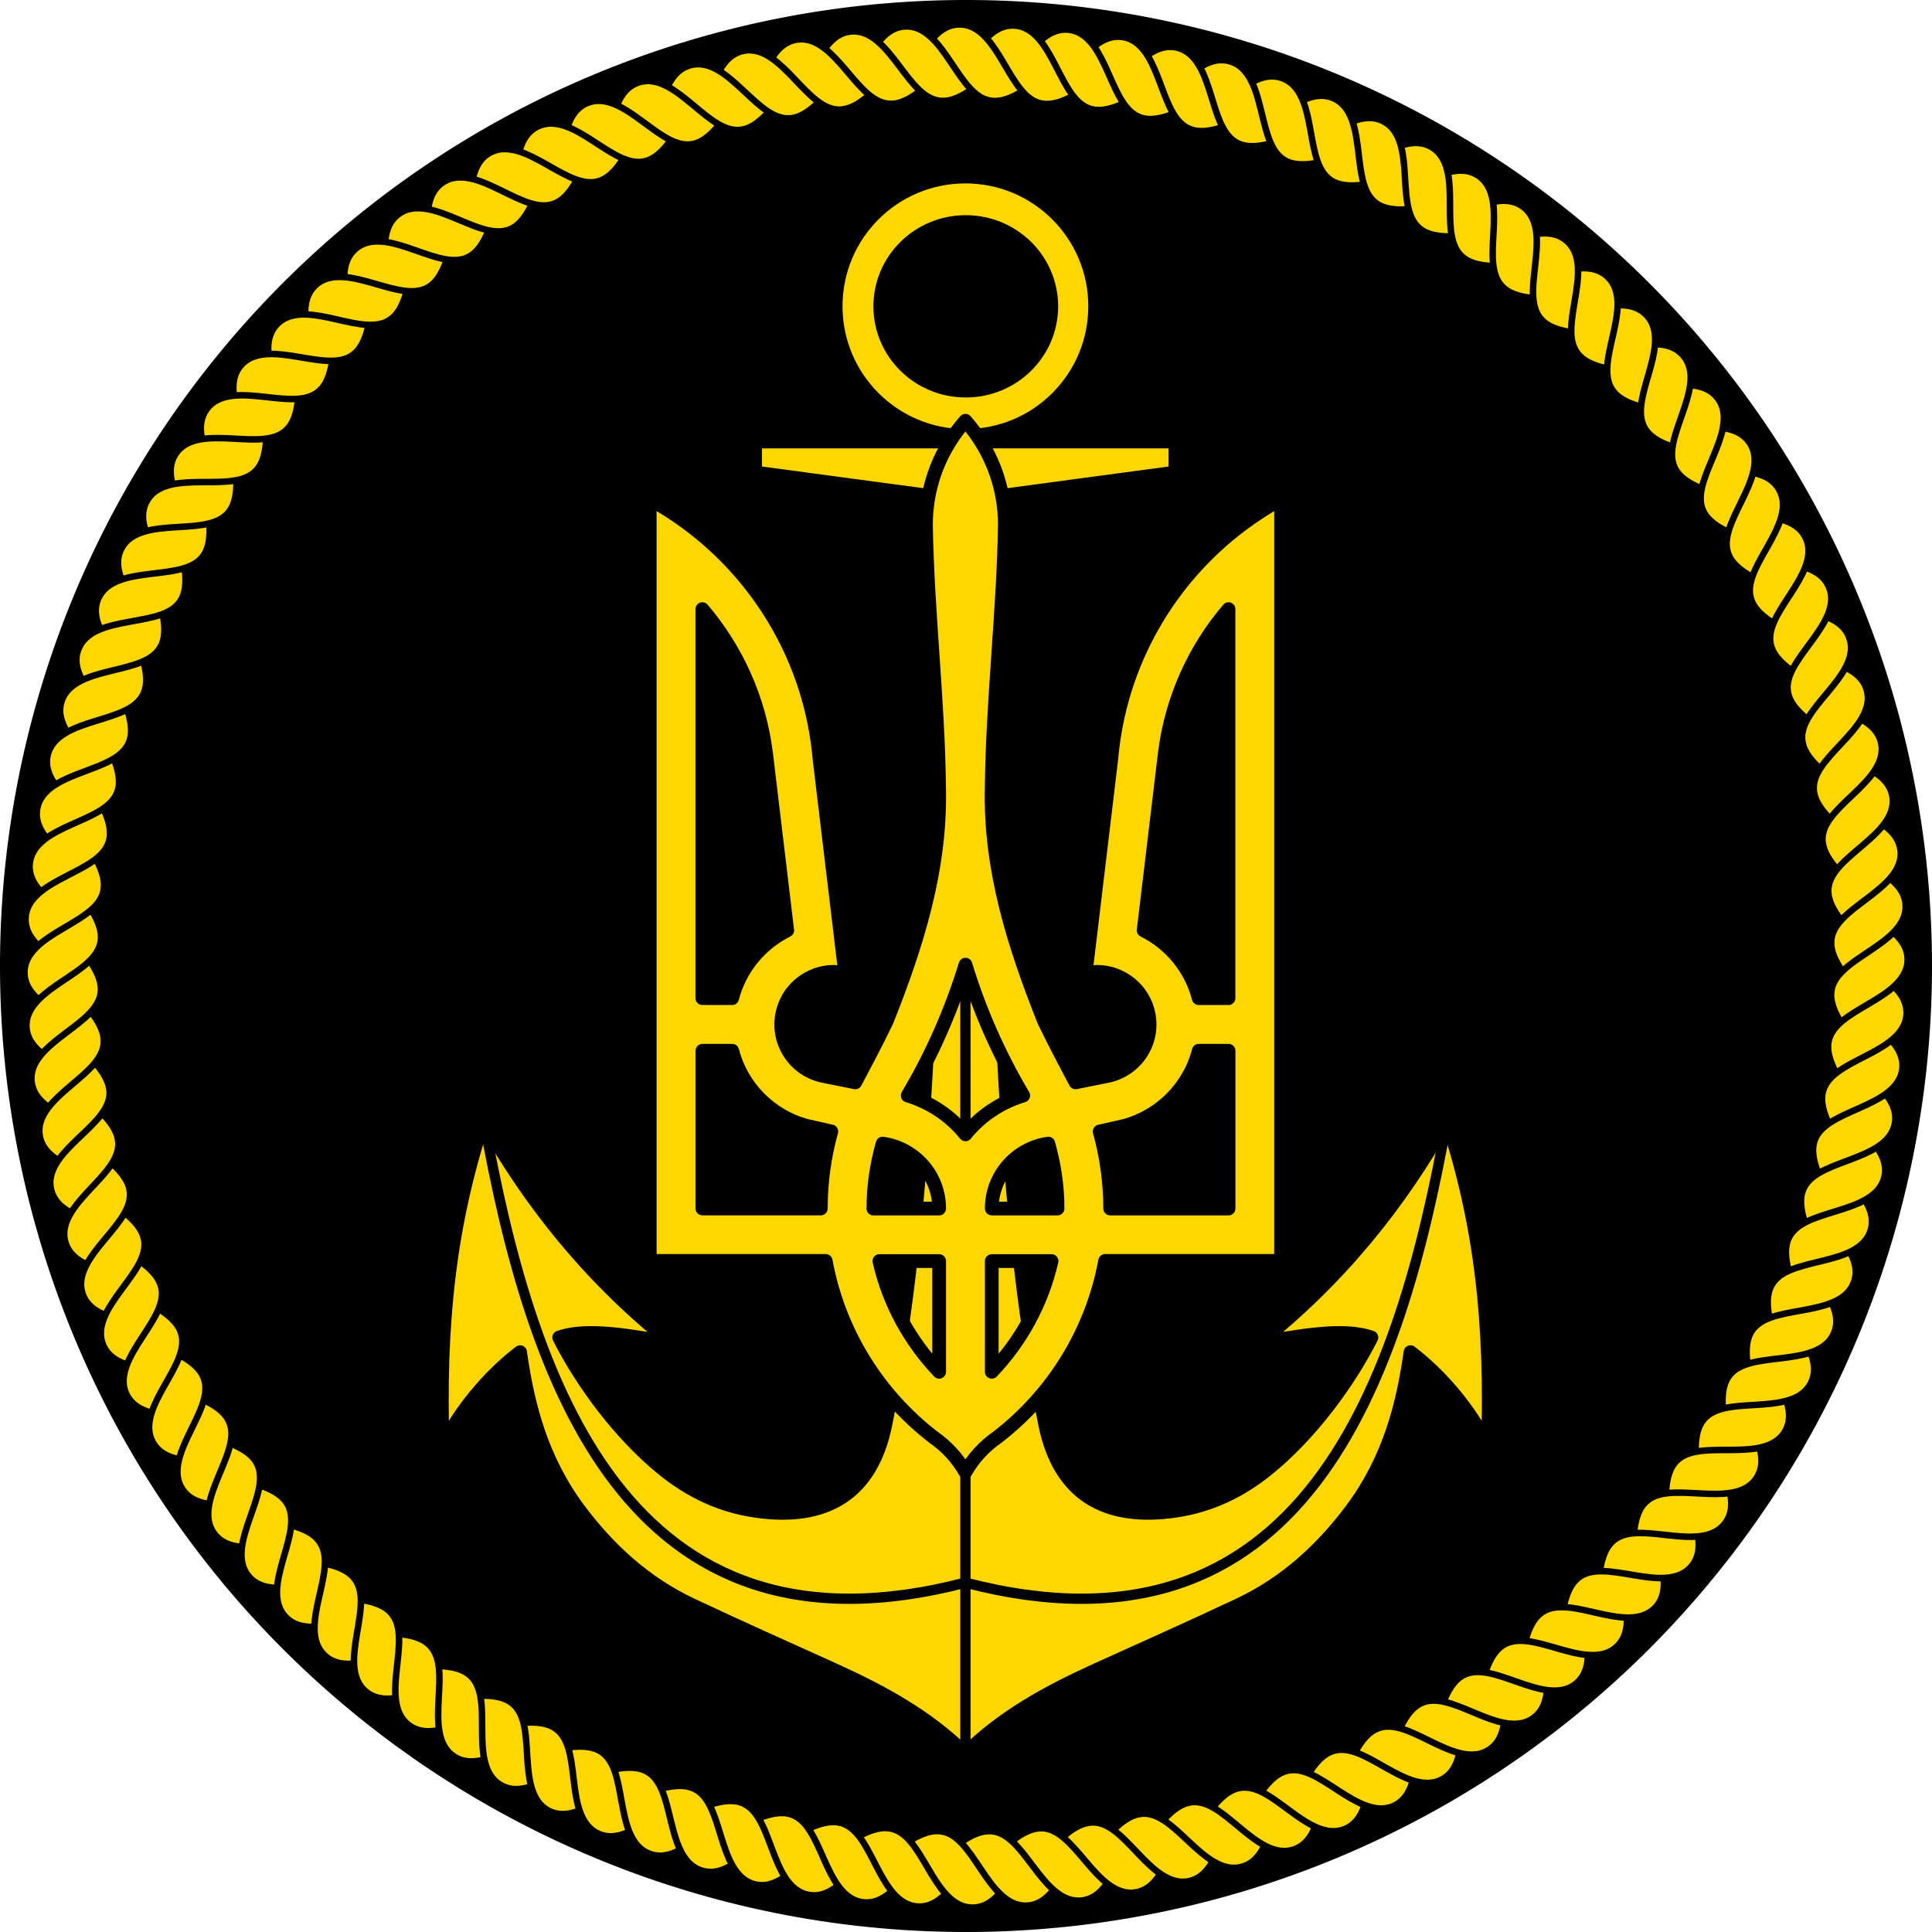
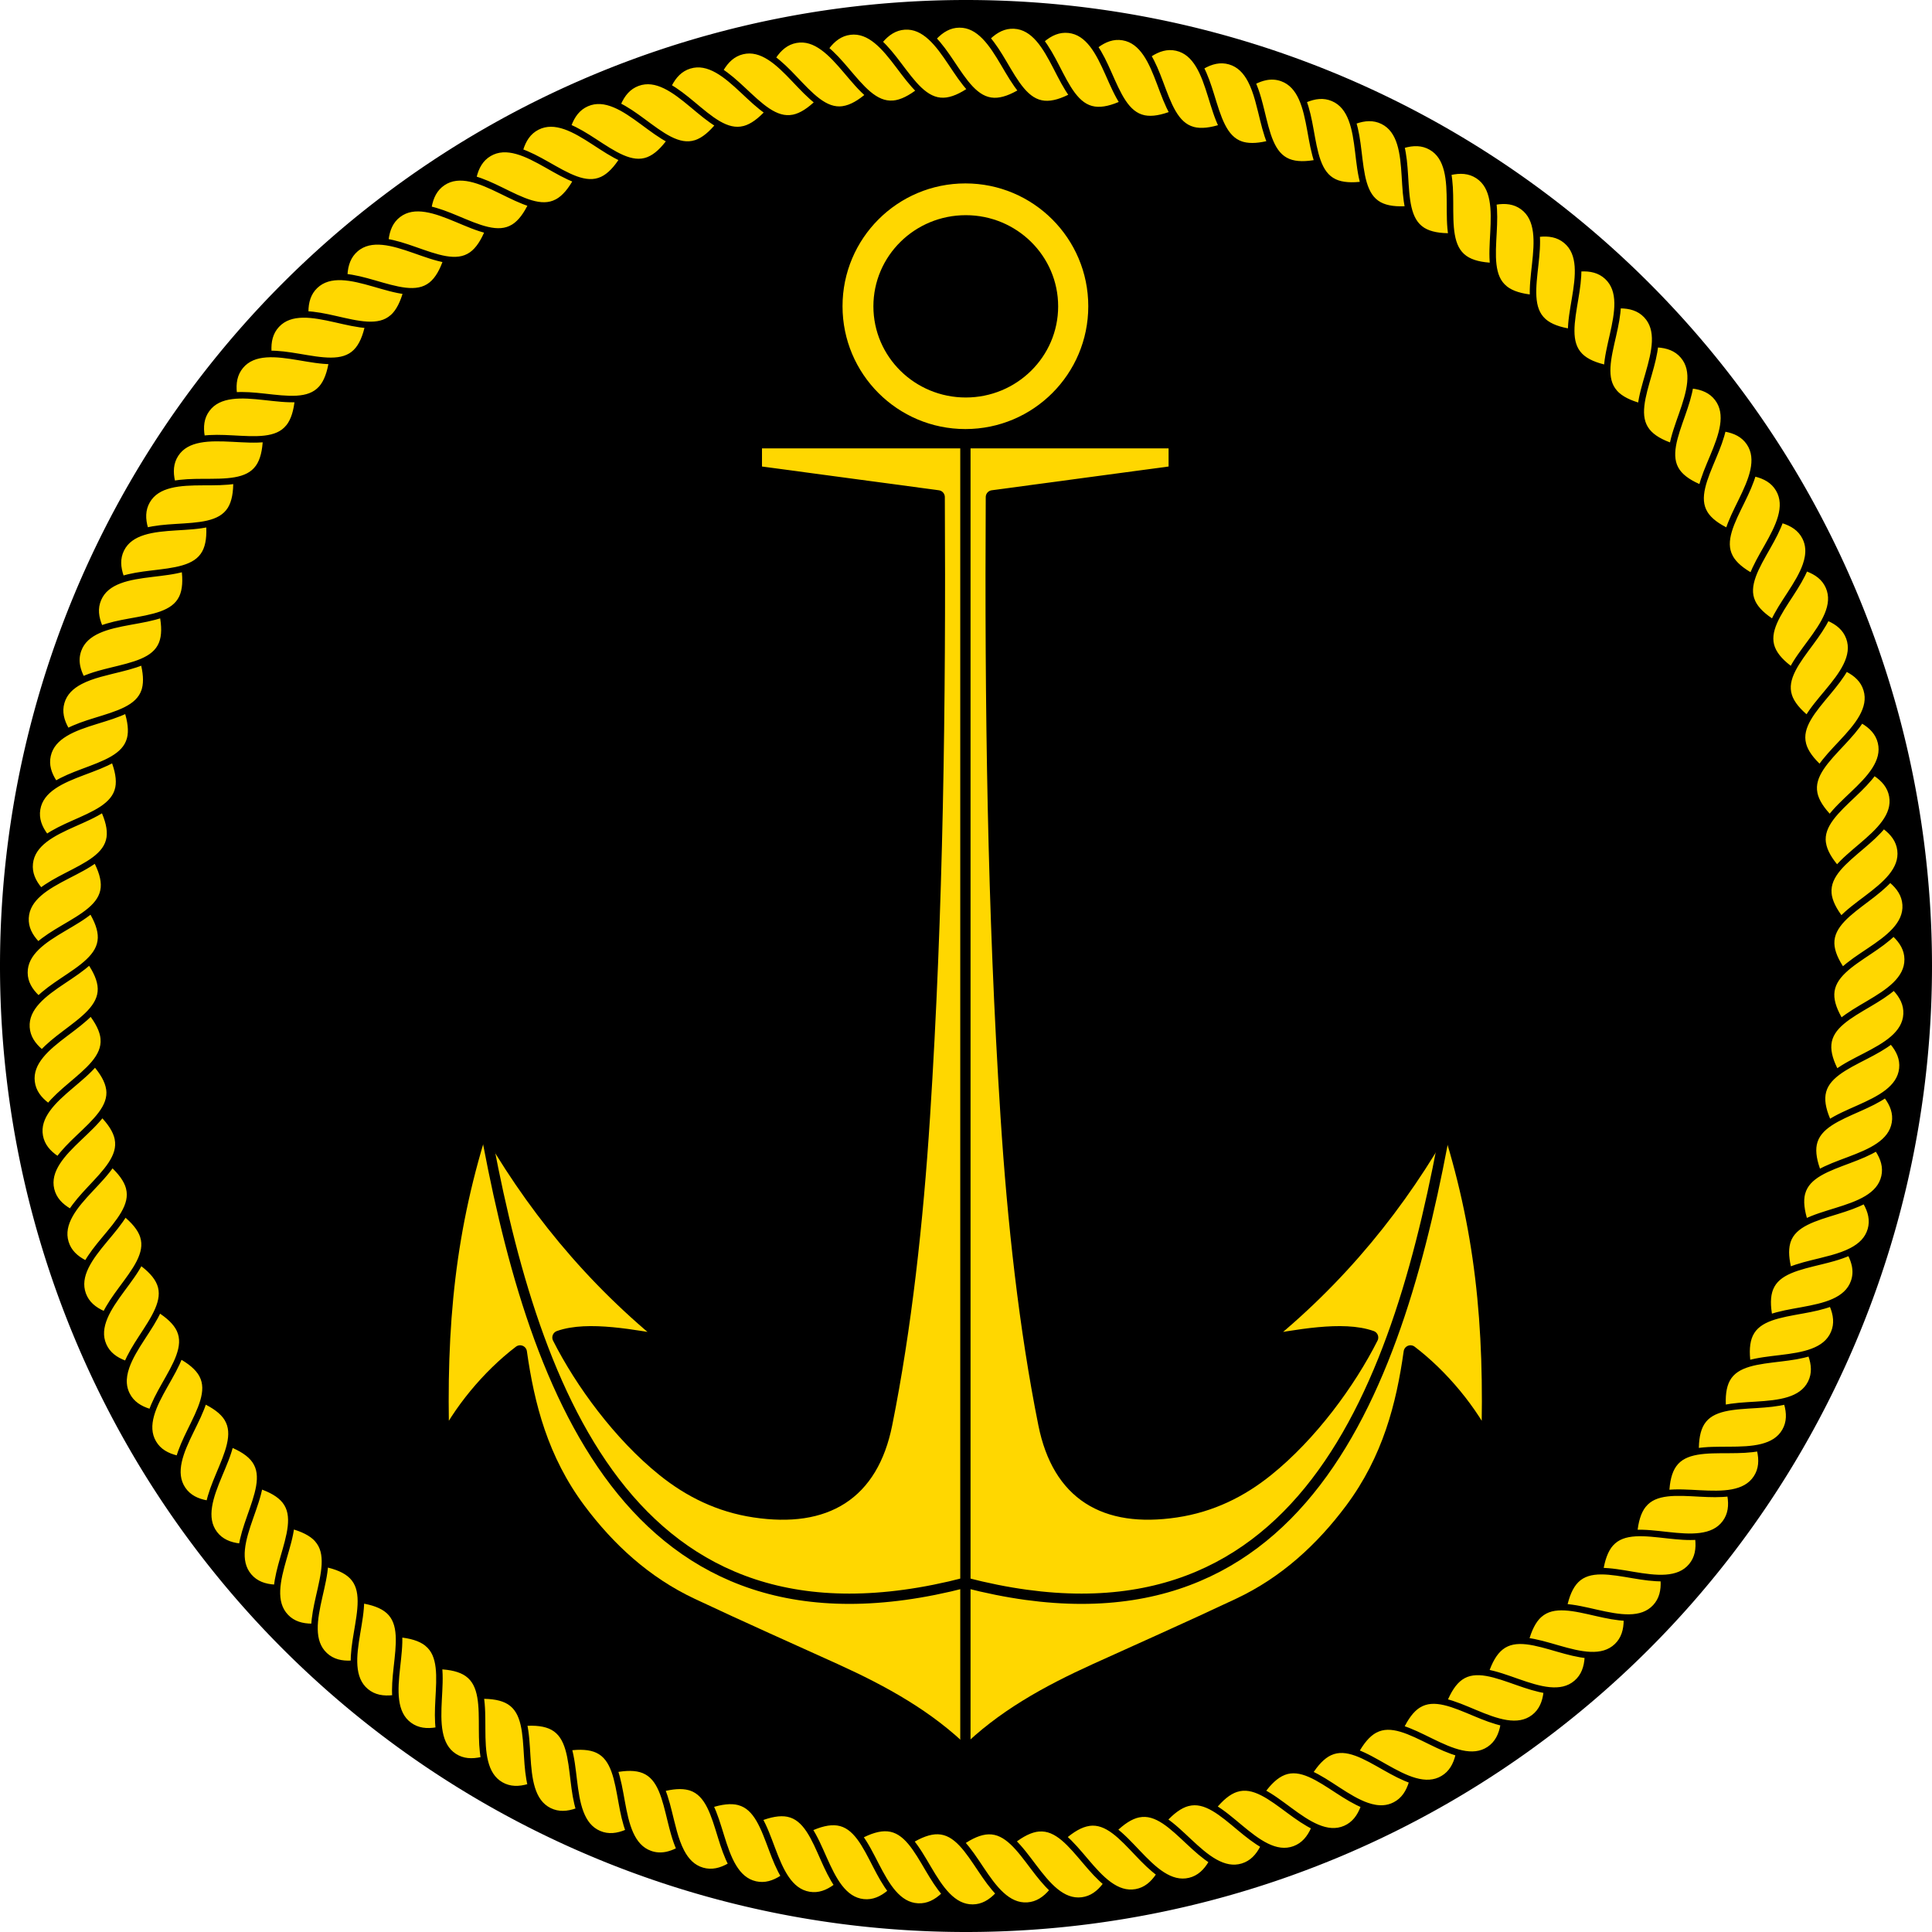
<svg xmlns="http://www.w3.org/2000/svg" xmlns:ns1="http://sodipodi.sourceforge.net/DTD/sodipodi-0.dtd" xmlns:ns2="http://www.inkscape.org/namespaces/inkscape" ns1:docname="НЗ ВМС.svg" ns2:version="0.92.3 (2405546, 2018-03-11)" id="svg15089" version="1.1" viewBox="0 0 90 90" height="90mm" width="90mm">
  <defs id="defs15083">
    <ns2:path-effect effect="skeletal" id="path-effect108" is_visible="true" pattern="m 62.134,359.514 c 0.443,0 0.804,0.217 1.129,0.549 0.325,0.332 0.611,0.778 0.898,1.225 0.257,0.401 0.515,0.803 0.805,1.126 -0.02,0.021 -0.039,0.043 -0.059,0.064 -0.325,0.332 -0.687,0.55 -1.13,0.55 -0.443,0 -0.804,-0.218 -1.129,-0.55 -0.325,-0.332 -0.611,-0.777 -0.898,-1.224 -0.287,-0.447 -0.575,-0.896 -0.906,-1.235 -0.004,-0.004 -0.007,-0.006 -0.011,-0.01 0.439,-0.298 0.885,-0.494 1.301,-0.494 z" copytype="repeated_stretched" prop_scale="1" scale_y_rel="false" spacing="-1.7" normal_offset="0" tang_offset="0" prop_units="false" vertical_pattern="false" fuse_tolerance="0" />
    <ns2:path-effect effect="spiro" id="path-effect75" is_visible="true" />
    <ns2:path-effect effect="spiro" id="path-effect71" is_visible="true" />
    <ns2:path-effect effect="spiro" id="path-effect67" is_visible="true" />
    <ns2:path-effect effect="skeletal" id="path-effect5254" is_visible="true" pattern="m 63.358,103.87 c 1.362,0 2.523,0.909 3.692,1.829 0.416,0.327 0.832,0.655 1.26,0.942 -0.726,0.47 -1.48,0.806 -2.307,0.806 -1.362,0 -2.522,-0.909 -3.692,-1.829 -0.486,-0.382 -0.974,-0.765 -1.479,-1.084 0.898,-0.394 1.785,-0.665 2.525,-0.665 z" copytype="repeated_stretched" prop_scale="1" scale_y_rel="false" spacing="-2.8" normal_offset="0" tang_offset="0" prop_units="false" vertical_pattern="false" fuse_tolerance="0" />
    <ns2:path-effect effect="spiro" id="path-effect5243" is_visible="true" />
    <ns2:path-effect effect="skeletal" id="path-effect5234" is_visible="true" pattern="m 63.178,103.87 c 1.264,0 2.343,0.844 3.429,1.698 0.386,0.304 0.773,0.608 1.17,0.875 -0.674,0.436 -1.374,0.749 -2.142,0.749 -1.264,0 -2.342,-0.844 -3.428,-1.698 -0.451,-0.355 -0.904,-0.711 -1.373,-1.007 0.834,-0.366 1.658,-0.617 2.344,-0.617 z" copytype="repeated_stretched" prop_scale="1" scale_y_rel="true" spacing="-2.6" normal_offset="0" tang_offset="0" prop_units="false" vertical_pattern="false" fuse_tolerance="0" />
    <ns2:path-effect effect="skeletal" id="path-effect710" is_visible="true" pattern="m 63.618,103.87 c 1.502,0 2.783,1.003 4.073,2.018 0.458,0.361 0.918,0.722 1.39,1.039 -0.801,0.518 -1.632,0.89 -2.545,0.89 -1.502,0 -2.782,-1.002 -4.072,-2.017 -0.536,-0.422 -1.074,-0.844 -1.631,-1.196 0.991,-0.434 1.969,-0.733 2.785,-0.733 z" copytype="repeated_stretched" prop_scale="1" scale_y_rel="false" spacing="-3.1" normal_offset="0" tang_offset="0" prop_units="false" vertical_pattern="false" fuse_tolerance="0" />
  </defs>
  <ns1:namedview ns2:snap-global="false" ns2:window-maximized="1" ns2:window-y="-8" ns2:window-x="-8" ns2:window-height="838" ns2:window-width="1600" fit-margin-bottom="0" fit-margin-right="0" fit-margin-left="0" fit-margin-top="0" showgrid="false" ns2:current-layer="layer1" ns2:document-units="mm" ns2:cy="170.07881" ns2:cx="170.0787" ns2:zoom="1.8785408" ns2:pageshadow="2" ns2:pageopacity="0.0" borderopacity="1.0" bordercolor="#666666" pagecolor="#ffffff" id="base" />
  <g ns2:label="Layer 1" ns2:groupmode="layer" id="layer1" transform="translate(-60.833,-359.514)">
    <g id="g931">
      <path ns2:connector-curvature="0" id="path9238" d="m 150.833,404.514 a 45,45 0 0 1 -45,45 45,45 0 0 1 -45,-45 45,45 0 0 1 45,-45 45,45 0 0 1 45,45 z" style="fill:#000000;stroke:none;stroke-width:0.156" />
      <g transform="matrix(2.471,0,0,2.471,-161.693,45.685)" id="g9257" ns2:label="Layer 1" style="stroke-width:0.979">
        <g id="g9255" style="stroke-width:0.979">
          <path d="m 108.262,131.191 c 0.89,0 1.612,0.711 1.612,1.589 0,0.878 -0.722,1.589 -1.612,1.589 -0.89,0 -1.612,-0.711 -1.612,-1.589 0,-0.878 0.722,-1.589 1.612,-1.589 z m -0.007,4.032 c 1.351,0 2.446,-1.094 2.446,-2.445 0,-1.35 -1.095,-2.445 -2.446,-2.445 -1.351,0 -2.446,1.094 -2.446,2.445 0,1.35 1.095,2.445 2.446,2.445 z" style="fill:#ffd700;fill-rule:evenodd;stroke:#000000;stroke-width:0.259;stroke-linecap:butt;stroke-linejoin:miter;stroke-dasharray:none" id="path9241" ns2:connector-curvature="0" />
          <path ns1:nodetypes="cccsssscssscccccccccssscsssscccc" ns2:connector-curvature="0" id="path9243" d="m 112.215,135.328 v 0.585 l -3.447,0.463 c -0.021,3.894 0.028,7.792 0.279,11.682 0.127,1.978 0.348,3.989 0.711,5.794 0.264,1.312 1.124,1.832 2.466,1.632 0.664,-0.099 1.224,-0.378 1.711,-0.77 0.826,-0.663 1.55,-1.653 1.974,-2.494 -0.542,-0.193 -1.416,-0.015 -2.12,0.102 1.526,-1.214 2.667,-2.638 3.545,-4.206 0.659,2.025 0.843,3.851 0.774,6.155 -0.314,-0.653 -0.867,-1.322 -1.462,-1.775 -0.14,0.997 -0.4,2.021 -1.111,2.973 -0.554,0.741 -1.242,1.379 -2.125,1.794 -0.971,0.457 -1.868,0.854 -2.698,1.231 -0.914,0.415 -1.766,0.884 -2.459,1.574 -0.694,-0.69 -1.545,-1.159 -2.459,-1.574 -0.83,-0.377 -1.727,-0.774 -2.698,-1.231 -0.882,-0.415 -1.571,-1.053 -2.125,-1.794 -0.711,-0.952 -0.97,-1.976 -1.111,-2.973 -0.594,0.453 -1.148,1.122 -1.462,1.775 -0.069,-2.304 0.115,-4.13 0.774,-6.155 0.878,1.567 2.019,2.991 3.545,4.206 -0.704,-0.117 -1.577,-0.295 -2.12,-0.102 0.424,0.84 1.148,1.831 1.974,2.494 0.488,0.392 1.048,0.671 1.711,0.77 1.342,0.201 2.202,-0.32 2.466,-1.632 0.363,-1.805 0.584,-3.816 0.711,-5.794 0.251,-3.89 0.3,-7.788 0.279,-11.682 l -3.447,-0.463 v -0.585 z" style="fill:#ffd700;stroke:#000000;stroke-width:0.259;stroke-linecap:round;stroke-linejoin:round;stroke-miterlimit:4;stroke-dasharray:none;stroke-opacity:1" />
          <path ns1:nodetypes="cc" ns2:connector-curvature="0" id="path9245" d="m 117.335,148.115 c -0.881,4.923 -2.686,10.387 -9.08,8.726" style="opacity:1;vector-effect:none;fill:none;fill-opacity:1;stroke:#000000;stroke-width:0.194;stroke-linecap:round;stroke-linejoin:round;stroke-miterlimit:4;stroke-dasharray:none;stroke-dashoffset:0;stroke-opacity:1" />
          <path style="opacity:1;vector-effect:none;fill:none;fill-opacity:1;stroke:#000000;stroke-width:0.194;stroke-linecap:round;stroke-linejoin:round;stroke-miterlimit:4;stroke-dasharray:none;stroke-dashoffset:0;stroke-opacity:1" d="m 108.255,135.328 v 24.74" id="path9249" ns2:connector-curvature="0" ns1:nodetypes="cc" />
-           <path ns2:connector-curvature="0" d="m 108.255,134.937 c -0.462,0.524 -0.744,1.21 -0.744,1.963 0.027,1.654 0.23,3.304 0.248,4.957 0.036,1.541 -0.426,2.988 -0.988,4.399 -0.187,0.39 -0.39,0.772 -0.593,1.154 l -0.597,-0.12 c -0.537,-0.107 -0.886,-0.629 -0.779,-1.166 0.093,-0.47 0.507,-0.796 0.969,-0.798 l 0.217,0.021 -0.484,-4.043 c -0.158,-1.8 -1.088,-3.379 -2.456,-4.407 -0.235,-0.177 -0.484,-0.338 -0.744,-0.48 v 14.359 h 3.317 c 0.248,1.345 0.989,2.518 2.03,3.323 0.248,0.171 0.455,0.396 0.604,0.658 0.149,-0.262 0.357,-0.488 0.604,-0.658 1.041,-0.805 1.782,-1.977 2.03,-3.323 h 3.317 v -14.359 c -0.259,0.142 -0.509,0.304 -0.744,0.48 -1.369,1.027 -2.298,2.607 -2.456,4.407 l -0.484,4.043 0.217,-0.021 c 0.461,0.003 0.875,0.328 0.969,0.798 0.108,0.537 -0.242,1.058 -0.779,1.166 l -0.597,0.12 c -0.203,-0.382 -0.405,-0.764 -0.593,-1.154 -0.562,-1.412 -1.025,-2.859 -0.988,-4.399 0.017,-1.653 0.221,-3.303 0.248,-4.957 0,-0.753 -0.282,-1.439 -0.744,-1.963 z m -4.959,3.551 c 0.642,0.753 1.073,1.691 1.201,2.722 l 0.399,3.334 c -0.508,0.253 -0.893,0.717 -1.038,1.278 h -0.562 z m 9.919,0 v 7.334 h -0.562 c -0.145,-0.561 -0.53,-1.025 -1.038,-1.278 l 0.399,-3.334 c 0.128,-1.031 0.559,-1.969 1.201,-2.722 z m -4.959,6.703 c 0.266,0.871 0.633,1.698 1.089,2.467 -0.434,0.132 -0.811,0.388 -1.089,0.732 -0.278,-0.344 -0.655,-0.6 -1.089,-0.732 0.456,-0.769 0.822,-1.596 1.089,-2.467 z m -4.959,1.623 h 0.562 c 0.177,0.684 0.712,1.225 1.391,1.413 l 0.477,0.108 c -0.128,0.462 -0.198,0.949 -0.198,1.452 h -2.232 z m 9.357,0 h 0.562 v 2.974 h -2.232 c 0,-0.503 -0.07,-0.99 -0.198,-1.452 l 0.477,-0.108 c 0.679,-0.189 1.214,-0.729 1.391,-1.413 z m -5.959,1.75 c 0.602,0.085 1.065,0.599 1.065,1.224 h -1.24 c 0,-0.425 0.063,-0.834 0.174,-1.224 z m 3.123,0 c 0.111,0.389 0.174,0.799 0.174,1.224 h -1.24 c 0,-0.625 0.464,-1.139 1.066,-1.224 z m -3.185,2.215 h 1.127 v 2.087 c -0.547,-0.572 -0.945,-1.29 -1.127,-2.087 z m 2.119,0 h 1.127 c -0.183,0.798 -0.58,1.516 -1.127,2.087 z" id="path9251" style="display:inline;fill:#ffd700;fill-opacity:1;stroke:#000000;stroke-width:0.259;stroke-linecap:round;stroke-linejoin:round" />
          <path style="opacity:1;vector-effect:none;fill:none;fill-opacity:1;stroke:#000000;stroke-width:0.194;stroke-linecap:round;stroke-linejoin:round;stroke-miterlimit:4;stroke-dasharray:none;stroke-dashoffset:0;stroke-opacity:1" d="m 99.176,148.115 c 0.881,4.923 2.686,10.387 9.08,8.726" id="path9253" ns2:connector-curvature="0" ns1:nodetypes="cc" />
        </g>
      </g>
      <path ns2:connector-curvature="0" id="path69" d="m 86.786,368.917 c -0.376,0.202 -0.783,0.182 -1.224,0.052 -0.44,-0.13 -0.911,-0.37 -1.388,-0.604 -0.429,-0.21 -0.864,-0.413 -1.29,-0.527 0.006,-0.029 0.011,-0.058 0.018,-0.086 0.109,-0.46 0.319,-0.845 0.72,-1.082 0.401,-0.237 0.84,-0.235 1.295,-0.108 0.456,0.127 0.924,0.38 1.388,0.642 0.463,0.262 0.922,0.532 1.362,0.692 0.005,0.002 0.009,0.002 0.014,0.005 -0.251,0.457 -0.542,0.828 -0.894,1.017 -2e-6,-10e-6 -5e-6,-2e-5 -7e-6,-3e-5 z m -2.03,1.17 c -0.363,0.224 -0.771,0.229 -1.219,0.125 -0.447,-0.103 -0.931,-0.315 -1.422,-0.52 -0.44,-0.184 -0.887,-0.361 -1.319,-0.45 0.004,-0.029 0.008,-0.059 0.013,-0.087 0.081,-0.465 0.269,-0.862 0.655,-1.122 0.386,-0.26 0.824,-0.283 1.286,-0.184 0.462,0.1 0.945,0.324 1.423,0.558 0.478,0.233 0.952,0.476 1.4,0.608 0.005,0.002 0.009,0.002 0.014,0.004 -0.223,0.471 -0.491,0.859 -0.831,1.069 -3e-6,-1e-5 -6e-6,-2e-5 -9e-6,-3e-5 z m -1.958,1.29 c -0.35,0.245 -0.757,0.274 -1.21,0.197 -0.452,-0.077 -0.948,-0.26 -1.45,-0.436 -0.45,-0.158 -0.906,-0.309 -1.343,-0.373 0.003,-0.029 0.004,-0.059 0.008,-0.088 0.054,-0.469 0.218,-0.877 0.588,-1.159 0.37,-0.282 0.806,-0.331 1.273,-0.258 0.468,0.073 0.962,0.268 1.453,0.473 0.491,0.205 0.978,0.419 1.434,0.524 0.005,0.001 0.009,0.001 0.014,0.003 -0.195,0.484 -0.44,0.887 -0.767,1.117 -3e-6,-10e-6 -7e-6,-2e-5 -1e-5,-3e-5 z m -1.881,1.403 c -0.335,0.265 -0.74,0.318 -1.197,0.267 -0.456,-0.051 -0.962,-0.205 -1.473,-0.352 -0.459,-0.132 -0.923,-0.257 -1.363,-0.295 7.99e-4,-0.029 9.67e-4,-0.059 0.003,-0.088 0.027,-0.472 0.167,-0.888 0.521,-1.191 0.353,-0.303 0.786,-0.377 1.256,-0.331 0.471,0.046 0.976,0.212 1.479,0.388 0.502,0.176 1.001,0.361 1.463,0.439 0.005,0.001 0.009,7.4e-4 0.014,0.002 -0.166,0.495 -0.388,0.912 -0.702,1.16 -4e-6,-10e-6 -8e-6,-2e-5 -1.2e-5,-3e-5 z m -1.798,1.511 c -0.32,0.284 -0.721,0.36 -1.181,0.336 -0.458,-0.024 -0.973,-0.15 -1.491,-0.268 -0.466,-0.106 -0.936,-0.204 -1.377,-0.217 -8.83e-4,-0.029 -0.002,-0.059 -0.002,-0.088 1.48e-4,-0.472 0.116,-0.896 0.452,-1.218 0.336,-0.322 0.763,-0.421 1.235,-0.402 0.473,0.019 0.987,0.156 1.499,0.303 0.511,0.147 1.021,0.303 1.486,0.355 0.005,8.8e-4 0.009,2.1e-4 0.015,10e-4 -0.138,0.504 -0.335,0.933 -0.634,1.2 0,0 -1.3e-5,-3e-5 -1.3e-5,-3e-5 z m -1.71,1.612 c -0.303,0.302 -0.7,0.401 -1.16,0.402 -0.459,0.002 -0.98,-0.095 -1.505,-0.183 -0.471,-0.079 -0.947,-0.151 -1.388,-0.139 -0.003,-0.029 -0.006,-0.059 -0.007,-0.088 -0.027,-0.472 0.065,-0.901 0.382,-1.242 0.317,-0.341 0.738,-0.464 1.21,-0.472 0.473,-0.008 0.995,0.1 1.514,0.217 0.519,0.117 1.037,0.244 1.505,0.269 0.005,5.7e-4 0.009,-3.1e-4 0.015,4.6e-4 -0.109,0.511 -0.281,0.951 -0.565,1.234 -5e-6,-1e-5 -10e-6,-2e-5 -1.5e-5,-3e-5 z m -1.617,1.707 c -0.286,0.319 -0.676,0.44 -1.136,0.468 -0.458,0.028 -0.984,-0.039 -1.513,-0.097 -0.475,-0.052 -0.953,-0.097 -1.393,-0.06 -0.004,-0.029 -0.009,-0.059 -0.012,-0.087 -0.053,-0.469 0.014,-0.903 0.311,-1.262 0.297,-0.358 0.71,-0.505 1.181,-0.54 0.472,-0.035 0.999,0.043 1.524,0.131 0.525,0.088 1.049,0.185 1.518,0.183 0.005,2.8e-4 0.009,-8.3e-4 0.015,-3.6e-4 -0.08,0.517 -0.227,0.966 -0.494,1.265 -6e-6,-10e-6 -1.1e-5,-2e-5 -1.7e-5,-3e-5 z m -1.518,1.796 c -0.267,0.335 -0.65,0.477 -1.107,0.531 -0.456,0.054 -0.984,0.017 -1.515,-0.011 -0.477,-0.025 -0.957,-0.042 -1.394,0.019 -0.006,-0.029 -0.012,-0.058 -0.017,-0.087 -0.08,-0.466 -0.037,-0.903 0.239,-1.277 0.276,-0.375 0.68,-0.544 1.149,-0.606 0.469,-0.062 0.999,-0.014 1.529,0.044 0.529,0.058 1.058,0.125 1.526,0.097 0.005,-2e-5 0.009,-0.001 0.015,-0.001 -0.05,0.52 -0.172,0.977 -0.422,1.29 -6e-6,0 -1.2e-5,-1e-5 -1.8e-5,-2e-5 z m -1.413,1.878 c -0.248,0.349 -0.622,0.513 -1.075,0.593 -0.452,0.08 -0.981,0.073 -1.513,0.075 -0.477,0.002 -0.958,0.012 -1.39,0.099 -0.007,-0.029 -0.016,-0.057 -0.022,-0.086 -0.106,-0.46 -0.089,-0.899 0.165,-1.289 0.254,-0.39 0.648,-0.582 1.112,-0.67 0.465,-0.088 0.997,-0.07 1.529,-0.043 0.531,0.028 1.063,0.065 1.529,0.01 0.005,-3.2e-4 0.009,-0.002 0.014,-0.002 -0.021,0.522 -0.116,0.985 -0.348,1.312 -7e-6,-10e-6 -1.3e-5,-2e-5 -2e-5,-3e-5 z m -1.303,1.955 c -0.227,0.362 -0.591,0.547 -1.039,0.653 -0.447,0.105 -0.975,0.129 -1.506,0.162 -0.476,0.03 -0.955,0.068 -1.382,0.179 -0.009,-0.028 -0.019,-0.056 -0.027,-0.084 -0.133,-0.453 -0.14,-0.892 0.091,-1.296 0.231,-0.404 0.613,-0.618 1.072,-0.733 0.459,-0.115 0.991,-0.128 1.523,-0.13 0.532,-0.002 1.065,0.004 1.526,-0.077 0.005,-6.2e-4 0.009,-0.002 0.014,-0.003 0.009,0.522 -0.06,0.99 -0.272,1.329 -7e-6,-10e-6 -1.4e-5,-10e-6 -2.1e-5,-2e-5 z m -1.188,2.025 c -0.206,0.375 -0.558,0.58 -0.999,0.711 -0.44,0.131 -0.966,0.185 -1.493,0.249 -0.474,0.057 -0.95,0.123 -1.369,0.26 -0.011,-0.027 -0.022,-0.055 -0.032,-0.082 -0.159,-0.445 -0.192,-0.883 0.015,-1.3 0.208,-0.417 0.577,-0.653 1.027,-0.794 0.451,-0.141 0.982,-0.185 1.513,-0.218 0.531,-0.033 1.063,-0.057 1.519,-0.164 0.005,-9.1e-4 0.009,-0.003 0.014,-0.004 0.039,0.521 -0.003,0.991 -0.195,1.342 -8e-6,-1e-5 -1.5e-5,-2e-5 -2.2e-5,-2e-5 z m -1.068,2.089 c -0.183,0.386 -0.523,0.611 -0.955,0.768 -0.431,0.156 -0.953,0.242 -1.476,0.337 -0.47,0.085 -0.941,0.18 -1.351,0.341 -0.012,-0.027 -0.025,-0.054 -0.037,-0.08 -0.185,-0.435 -0.244,-0.87 -0.061,-1.299 0.183,-0.429 0.537,-0.687 0.979,-0.854 0.442,-0.168 0.969,-0.242 1.497,-0.306 0.528,-0.064 1.057,-0.119 1.506,-0.252 0.005,-10e-4 0.009,-0.003 0.014,-0.004 0.069,0.517 0.055,0.989 -0.116,1.35 -8e-6,0 -1.6e-5,-1e-5 -2.4e-5,-2e-5 z m -0.941,2.146 c -0.16,0.396 -0.485,0.641 -0.907,0.823 -0.421,0.182 -0.937,0.298 -1.453,0.425 -0.192,0.047 -0.383,0.095 -0.571,0.149 -0.266,0.076 -0.523,0.164 -0.758,0.273 -0.014,-0.026 -0.029,-0.052 -0.042,-0.078 -0.087,-0.175 -0.153,-0.351 -0.189,-0.528 -0.051,-0.252 -0.042,-0.508 0.05,-0.766 0.157,-0.439 0.496,-0.718 0.927,-0.912 0.432,-0.194 0.953,-0.299 1.477,-0.395 0.523,-0.095 1.048,-0.181 1.488,-0.34 0.005,-0.002 0.008,-0.004 0.014,-0.005 0.1,0.512 0.114,0.983 -0.036,1.354 -8e-6,-1e-5 -1.6e-5,-2e-5 -2.5e-5,-2e-5 z m -0.81,2.198 c -0.136,0.404 -0.446,0.669 -0.856,0.876 -0.409,0.207 -0.917,0.355 -1.425,0.512 -0.456,0.141 -0.912,0.292 -1.3,0.501 -0.016,-0.025 -0.032,-0.05 -0.046,-0.075 -0.236,-0.409 -0.347,-0.834 -0.218,-1.282 0.13,-0.448 0.451,-0.747 0.869,-0.967 0.274,-0.144 0.588,-0.252 0.918,-0.345 0,0 0,0 0,0 0.175,-0.049 0.353,-0.095 0.533,-0.138 0.516,-0.127 1.036,-0.244 1.465,-0.429 0.005,-0.002 0.008,-0.004 0.013,-0.006 0.122,0.471 0.167,0.911 0.07,1.275 -0.007,0.026 -0.015,0.052 -0.023,0.078 -9e-6,0 -1.7e-5,-10e-6 -2.6e-5,-10e-6 z m -0.677,2.243 c -0.111,0.412 -0.405,0.695 -0.801,0.927 -0.396,0.231 -0.894,0.409 -1.391,0.596 -0.447,0.168 -0.893,0.345 -1.268,0.578 -0.017,-0.024 -0.035,-0.048 -0.051,-0.072 -0.26,-0.394 -0.396,-0.812 -0.294,-1.266 0.103,-0.454 0.405,-0.772 0.81,-1.016 0.405,-0.245 0.91,-0.412 1.418,-0.57 0.508,-0.158 1.019,-0.306 1.437,-0.517 0.005,-0.002 0.008,-0.005 0.013,-0.007 0.161,0.496 0.231,0.962 0.128,1.348 -9e-6,-1e-5 -1.8e-5,-1e-5 -2.7e-5,-2e-5 z m -0.541,2.281 c -0.086,0.418 -0.363,0.718 -0.745,0.973 -0.382,0.254 -0.868,0.461 -1.354,0.677 -0.436,0.194 -0.872,0.397 -1.232,0.651 -0.018,-0.023 -0.037,-0.046 -0.055,-0.069 -0.283,-0.378 -0.443,-0.787 -0.367,-1.246 0.076,-0.459 0.359,-0.794 0.748,-1.061 0.39,-0.268 0.884,-0.465 1.382,-0.653 0.497,-0.187 0.999,-0.366 1.403,-0.602 0.005,-0.002 0.007,-0.005 0.012,-0.008 0.19,0.486 0.288,0.947 0.208,1.339 -9e-6,-10e-6 -1.9e-5,-10e-6 -2.8e-5,-10e-6 z m -0.405,2.311 c -0.062,0.423 -0.32,0.739 -0.687,1.016 -0.366,0.276 -0.84,0.511 -1.313,0.755 -0.424,0.219 -0.847,0.447 -1.193,0.721 -0.02,-0.022 -0.04,-0.044 -0.059,-0.066 -0.304,-0.361 -0.488,-0.76 -0.439,-1.223 0.049,-0.463 0.313,-0.813 0.686,-1.103 0.374,-0.29 0.856,-0.516 1.342,-0.733 0.486,-0.216 0.976,-0.424 1.365,-0.684 0.004,-0.003 0.007,-0.006 0.012,-0.008 0.219,0.474 0.344,0.929 0.286,1.325 -1e-5,0 -1.9e-5,-10e-6 -2.9e-5,-10e-6 z m -0.271,2.332 c -0.037,0.426 -0.277,0.757 -0.628,1.054 -0.35,0.297 -0.81,0.559 -1.268,0.829 -0.411,0.243 -0.821,0.495 -1.15,0.788 -0.021,-0.021 -0.042,-0.041 -0.062,-0.063 -0.324,-0.343 -0.531,-0.731 -0.508,-1.196 0.023,-0.465 0.266,-0.83 0.621,-1.14 0.357,-0.311 0.825,-0.564 1.298,-0.809 0.472,-0.244 0.95,-0.48 1.324,-0.762 0.004,-0.003 0.007,-0.006 0.011,-0.009 0.246,0.461 0.397,0.908 0.362,1.307 -10e-6,0 -2e-5,0 -2.9e-5,-10e-6 z m -0.136,2.345 c -0.013,0.428 -0.234,0.772 -0.567,1.089 -0.332,0.317 -0.777,0.604 -1.219,0.901 -0.397,0.266 -0.791,0.541 -1.104,0.852 -0.022,-0.02 -0.045,-0.039 -0.066,-0.059 -0.343,-0.325 -0.572,-0.7 -0.575,-1.165 -0.004,-0.465 0.218,-0.843 0.555,-1.174 0.338,-0.331 0.791,-0.611 1.25,-0.882 0.458,-0.271 0.921,-0.534 1.278,-0.837 0.004,-0.003 0.006,-0.006 0.011,-0.01 0.272,0.446 0.449,0.884 0.437,1.285 -1e-5,0 -2e-5,0 -3e-5,-10e-6 z m -0.003,2.351 c 0.012,0.428 -0.19,0.784 -0.504,1.12 -0.314,0.335 -0.742,0.647 -1.166,0.968 -0.381,0.288 -0.76,0.585 -1.054,0.913 -0.023,-0.018 -0.047,-0.036 -0.069,-0.055 -0.361,-0.305 -0.61,-0.666 -0.641,-1.131 -0.03,-0.464 0.17,-0.854 0.488,-1.203 0.319,-0.35 0.755,-0.655 1.198,-0.951 0.442,-0.296 0.889,-0.586 1.229,-0.909 0.004,-0.003 0.006,-0.007 0.01,-0.01 0.297,0.43 0.498,0.858 0.509,1.259 -1e-5,-10e-6 -2e-5,-10e-6 -3e-5,-10e-6 z m 0.13,2.348 c 0.036,0.427 -0.145,0.793 -0.44,1.147 -0.295,0.352 -0.704,0.688 -1.109,1.033 -0.364,0.309 -0.725,0.627 -1,0.972 -0.024,-0.017 -0.049,-0.034 -0.072,-0.051 -0.378,-0.284 -0.647,-0.631 -0.704,-1.093 -0.057,-0.462 0.121,-0.863 0.419,-1.229 0.299,-0.367 0.717,-0.696 1.142,-1.018 0.424,-0.321 0.855,-0.635 1.176,-0.977 0.004,-0.004 0.006,-0.007 0.01,-0.011 0.321,0.413 0.546,0.828 0.58,1.228 -1e-5,0 -2e-5,0 -3e-5,0 z m 0.263,2.336 c 0.06,0.424 -0.1,0.8 -0.375,1.169 -0.274,0.368 -0.663,0.727 -1.049,1.094 -0.346,0.329 -0.688,0.667 -0.943,1.027 -0.025,-0.016 -0.051,-0.031 -0.075,-0.047 -0.393,-0.262 -0.682,-0.593 -0.765,-1.051 -0.083,-0.458 0.072,-0.868 0.348,-1.251 0.277,-0.384 0.676,-0.736 1.082,-1.081 0.405,-0.345 0.817,-0.683 1.118,-1.042 0.004,-0.004 0.005,-0.007 0.009,-0.011 0.344,0.394 0.592,0.796 0.648,1.193 -1.1e-5,-10e-6 -2.1e-5,-10e-6 -3.1e-5,-10e-6 z m 0.395,2.317 c 0.084,0.42 -0.054,0.804 -0.307,1.188 -0.253,0.383 -0.621,0.763 -0.984,1.152 -0.326,0.349 -0.648,0.705 -0.882,1.079 -0.026,-0.014 -0.052,-0.028 -0.077,-0.043 -0.408,-0.239 -0.715,-0.553 -0.824,-1.005 -0.109,-0.452 0.022,-0.871 0.276,-1.269 0.255,-0.399 0.633,-0.773 1.019,-1.14 0.385,-0.367 0.777,-0.728 1.057,-1.104 0.003,-0.004 0.005,-0.008 0.008,-0.012 0.365,0.374 0.636,0.761 0.715,1.154 -1e-5,0 -2.1e-5,0 -3.1e-5,0 z m 0.526,2.289 c 0.108,0.414 -0.008,0.805 -0.238,1.203 -0.23,0.397 -0.575,0.798 -0.915,1.206 -0.305,0.367 -0.606,0.741 -0.818,1.128 -0.027,-0.013 -0.054,-0.025 -0.08,-0.038 -0.421,-0.214 -0.745,-0.51 -0.88,-0.956 -0.135,-0.445 -0.029,-0.871 0.202,-1.283 0.231,-0.413 0.587,-0.808 0.951,-1.197 0.363,-0.388 0.734,-0.771 0.992,-1.162 0.003,-0.004 0.004,-0.008 0.008,-0.012 0.386,0.352 0.678,0.723 0.779,1.11 -1e-5,-1e-5 -2.1e-5,-1e-5 -3.1e-5,-1e-5 z m 0.657,2.253 c 0.131,0.406 0.039,0.804 -0.168,1.214 -0.206,0.409 -0.528,0.83 -0.843,1.257 -0.283,0.384 -0.561,0.776 -0.75,1.175 -0.027,-0.011 -0.055,-0.021 -0.082,-0.033 -0.433,-0.189 -0.774,-0.466 -0.935,-0.903 -0.161,-0.437 -0.08,-0.868 0.127,-1.292 0.207,-0.425 0.539,-0.841 0.88,-1.25 0.34,-0.409 0.688,-0.812 0.923,-1.217 0.003,-0.004 0.004,-0.008 0.007,-0.013 0.405,0.329 0.719,0.682 0.842,1.062 -1.1e-5,0 -2.1e-5,0 -3.2e-5,0 z m 0.787,2.209 c 0.155,0.398 0.086,0.799 -0.096,1.221 -0.182,0.421 -0.477,0.859 -0.767,1.305 -0.26,0.4 -0.514,0.808 -0.678,1.218 -0.028,-0.009 -0.056,-0.018 -0.084,-0.028 -0.443,-0.163 -0.801,-0.419 -0.988,-0.846 -0.187,-0.427 -0.131,-0.862 0.05,-1.298 0.181,-0.437 0.489,-0.871 0.804,-1.3 0.315,-0.428 0.639,-0.851 0.85,-1.269 0.003,-0.005 0.003,-0.008 0.006,-0.013 0.424,0.304 0.757,0.638 0.902,1.01 -1e-5,0 -2.1e-5,0 -3.1e-5,10e-6 z m 0.917,2.156 c 0.179,0.387 0.134,0.792 -0.022,1.224 0,0 -0.001,0.004 -0.001,0.004 0,0 0,0 0,0 -0.156,0.43 -0.424,0.884 -0.685,1.346 -0.235,0.415 -0.464,0.838 -0.603,1.257 -0.029,-0.008 -0.057,-0.015 -0.085,-0.023 -0.452,-0.136 -0.825,-0.369 -1.038,-0.785 -0.088,-0.171 -0.135,-0.347 -0.148,-0.526 -0.019,-0.253 0.028,-0.512 0.119,-0.774 0.155,-0.448 0.435,-0.9 0.725,-1.346 0.289,-0.446 0.587,-0.887 0.773,-1.317 0.002,-0.005 0.003,-0.009 0.005,-0.013 0.441,0.278 0.794,0.591 0.961,0.954 -1e-5,1e-5 -2.1e-5,1e-5 -3.1e-5,1e-5 z m 1.045,2.096 c 0.202,0.376 0.182,0.783 0.052,1.224 -0.13,0.44 -0.37,0.911 -0.604,1.388 -0.21,0.429 -0.413,0.864 -0.527,1.29 -0.029,-0.006 -0.058,-0.011 -0.087,-0.018 -0.46,-0.109 -0.845,-0.319 -1.082,-0.72 -0.237,-0.401 -0.235,-0.84 -0.108,-1.295 0.127,-0.456 0.38,-0.924 0.642,-1.388 0.262,-0.463 0.532,-0.922 0.692,-1.362 0.002,-0.005 0.002,-0.009 0.005,-0.014 0.457,0.251 0.828,0.542 1.017,0.894 -1e-5,10e-6 -2e-5,10e-6 -3e-5,10e-6 z m 1.17,2.03 c 0.224,0.363 0.229,0.771 0.125,1.219 -0.103,0.447 -0.315,0.931 -0.52,1.422 -0.184,0.44 -0.361,0.887 -0.45,1.319 -0.029,-0.004 -0.059,-0.008 -0.087,-0.013 -0.465,-0.081 -0.862,-0.269 -1.122,-0.655 -0.26,-0.386 -0.283,-0.824 -0.184,-1.286 0.1,-0.462 0.324,-0.945 0.558,-1.423 0.233,-0.478 0.476,-0.952 0.608,-1.4 0.002,-0.005 0.002,-0.009 0.004,-0.014 0.471,0.223 0.859,0.491 1.069,0.831 -1e-5,0 -2e-5,0 -3e-5,1e-5 z m 1.29,1.958 c 0.245,0.35 0.274,0.757 0.197,1.21 -0.077,0.452 -0.26,0.948 -0.436,1.45 -0.158,0.45 -0.309,0.906 -0.373,1.343 -0.029,-0.002 -0.059,-0.004 -0.088,-0.008 -0.469,-0.054 -0.877,-0.218 -1.159,-0.588 -0.282,-0.37 -0.331,-0.806 -0.258,-1.273 0.073,-0.468 0.268,-0.962 0.473,-1.453 0.205,-0.491 0.419,-0.978 0.524,-1.434 0.002,-0.005 0.001,-0.009 0.003,-0.014 0.484,0.195 0.887,0.44 1.117,0.767 -1e-5,10e-6 -2e-5,10e-6 -2.9e-5,10e-6 z m 1.403,1.881 c 0.265,0.335 0.318,0.74 0.267,1.197 -0.05,0.456 -0.205,0.962 -0.352,1.473 -0.132,0.459 -0.257,0.923 -0.295,1.363 -0.029,-8e-4 -0.059,-9.7e-4 -0.088,-0.003 -0.472,-0.027 -0.888,-0.167 -1.191,-0.521 -0.303,-0.353 -0.377,-0.786 -0.331,-1.256 0.046,-0.471 0.212,-0.976 0.388,-1.479 0.176,-0.502 0.361,-1.001 0.439,-1.463 0.001,-0.005 7.38e-4,-0.009 0.002,-0.014 0.495,0.166 0.912,0.388 1.16,0.702 -9e-6,0 -1.9e-5,10e-6 -2.9e-5,10e-6 z m 1.511,1.798 c 0.284,0.32 0.36,0.721 0.336,1.181 -0.024,0.458 -0.15,0.973 -0.268,1.491 -0.106,0.466 -0.204,0.936 -0.217,1.377 -0.029,8.8e-4 -0.059,0.002 -0.088,0.002 -0.472,-1.5e-4 -0.896,-0.116 -1.218,-0.452 -0.322,-0.336 -0.421,-0.763 -0.402,-1.235 0.019,-0.473 0.156,-0.987 0.303,-1.499 0.147,-0.511 0.303,-1.021 0.355,-1.486 8.72e-4,-0.005 2.11e-4,-0.009 0.001,-0.015 0.504,0.138 0.933,0.335 1.2,0.634 -9e-6,10e-6 -1.8e-5,10e-6 -2.8e-5,10e-6 z m 1.612,1.71 c 0.302,0.303 0.401,0.7 0.402,1.16 0.002,0.459 -0.095,0.98 -0.183,1.505 -0.079,0.471 -0.151,0.947 -0.139,1.388 -0.029,0.003 -0.059,0.006 -0.088,0.007 -0.472,0.027 -0.901,-0.065 -1.242,-0.382 -0.341,-0.317 -0.464,-0.738 -0.472,-1.21 -0.008,-0.473 0.1,-0.995 0.217,-1.514 0.118,-0.519 0.244,-1.037 0.269,-1.505 5.74e-4,-0.005 -3.1e-4,-0.009 4.65e-4,-0.015 0.511,0.109 0.951,0.281 1.234,0.565 -9e-6,0 -1.8e-5,1e-5 -2.7e-5,1e-5 z m 1.707,1.617 c 0.319,0.286 0.44,0.676 0.467,1.136 0.028,0.458 -0.039,0.984 -0.097,1.513 -0.052,0.475 -0.097,0.953 -0.06,1.393 -0.029,0.004 -0.059,0.009 -0.088,0.012 -0.469,0.053 -0.903,-0.014 -1.262,-0.311 -0.358,-0.297 -0.505,-0.71 -0.54,-1.181 -0.035,-0.472 0.043,-0.999 0.131,-1.524 0.088,-0.525 0.185,-1.049 0.183,-1.518 2.76e-4,-0.005 -8.27e-4,-0.009 -3.64e-4,-0.015 0.517,0.08 0.966,0.227 1.265,0.494 -9e-6,10e-6 -1.8e-5,10e-6 -2.7e-5,2e-5 z m 1.796,1.518 c 0.335,0.267 0.477,0.65 0.531,1.107 0.054,0.456 0.017,0.984 -0.011,1.515 -0.025,0.477 -0.042,0.957 0.019,1.394 -0.029,0.006 -0.058,0.012 -0.087,0.017 -0.466,0.08 -0.903,0.037 -1.277,-0.239 -0.375,-0.276 -0.544,-0.68 -0.606,-1.149 -0.062,-0.469 -0.014,-0.999 0.044,-1.529 0.058,-0.529 0.125,-1.058 0.097,-1.526 -2.2e-5,-0.005 -0.001,-0.009 -0.001,-0.015 0.52,0.05 0.977,0.172 1.29,0.422 -9e-6,0 -1.7e-5,10e-6 -2.6e-5,10e-6 z m 1.878,1.413 c 0.349,0.248 0.513,0.622 0.593,1.075 0.08,0.452 0.073,0.981 0.075,1.513 0.002,0.477 0.012,0.958 0.099,1.39 -0.029,0.008 -0.057,0.016 -0.086,0.022 -0.46,0.106 -0.899,0.089 -1.289,-0.165 -0.39,-0.254 -0.582,-0.648 -0.67,-1.112 -0.088,-0.465 -0.071,-0.997 -0.043,-1.529 0.028,-0.531 0.065,-1.063 0.01,-1.529 -3.21e-4,-0.005 -0.002,-0.009 -0.002,-0.014 0.522,0.021 0.985,0.116 1.312,0.348 -8e-6,10e-6 -1.6e-5,10e-6 -2.4e-5,2e-5 z m 1.955,1.303 c 0.363,0.227 0.547,0.591 0.653,1.039 0.105,0.447 0.129,0.975 0.162,1.506 0.03,0.476 0.068,0.955 0.179,1.382 -0.028,0.009 -0.056,0.019 -0.084,0.027 -0.453,0.133 -0.892,0.14 -1.296,-0.091 -0.404,-0.231 -0.618,-0.614 -0.733,-1.072 -0.115,-0.459 -0.128,-0.991 -0.13,-1.523 -0.003,-0.532 0.004,-1.065 -0.077,-1.526 -6.19e-4,-0.005 -0.002,-0.009 -0.003,-0.014 0.522,-0.009 0.99,0.06 1.329,0.272 -7e-6,1e-5 -1.5e-5,1e-5 -2.3e-5,2e-5 z m 2.025,1.188 c 0.375,0.206 0.58,0.558 0.711,0.999 0.131,0.44 0.185,0.966 0.249,1.493 0.057,0.474 0.123,0.95 0.26,1.369 -0.027,0.011 -0.055,0.022 -0.082,0.032 -0.445,0.159 -0.883,0.192 -1.3,-0.015 -0.417,-0.208 -0.653,-0.577 -0.794,-1.027 -0.141,-0.451 -0.185,-0.982 -0.218,-1.513 -0.033,-0.531 -0.057,-1.063 -0.164,-1.519 -9.17e-4,-0.005 -0.003,-0.009 -0.004,-0.014 0.521,-0.039 0.991,0.003 1.342,0.195 -7e-6,10e-6 -1.5e-5,2e-5 -2.2e-5,3e-5 z m 2.089,1.068 c 0.386,0.183 0.611,0.523 0.768,0.955 0.156,0.431 0.242,0.953 0.337,1.476 0.085,0.47 0.18,0.941 0.341,1.351 -0.027,0.012 -0.054,0.025 -0.08,0.037 -0.435,0.185 -0.87,0.244 -1.299,0.061 -0.429,-0.183 -0.687,-0.537 -0.854,-0.979 -0.168,-0.442 -0.242,-0.969 -0.306,-1.497 -0.064,-0.528 -0.119,-1.057 -0.252,-1.506 -0.001,-0.005 -0.003,-0.008 -0.004,-0.014 0.517,-0.069 0.989,-0.055 1.35,0.116 -7e-6,10e-6 -1.4e-5,2e-5 -2.1e-5,3e-5 z m 2.146,0.941 c 0.396,0.16 0.641,0.485 0.823,0.907 0.182,0.421 0.298,0.937 0.425,1.453 0.047,0.192 0.095,0.383 0.149,0.571 0.077,0.266 0.164,0.523 0.273,0.758 -0.026,0.014 -0.052,0.029 -0.078,0.042 -0.175,0.087 -0.351,0.153 -0.528,0.189 -0.252,0.051 -0.508,0.042 -0.765,-0.05 -0.439,-0.157 -0.718,-0.496 -0.912,-0.927 -0.194,-0.432 -0.299,-0.953 -0.395,-1.477 -0.095,-0.523 -0.181,-1.048 -0.34,-1.488 -0.002,-0.005 -0.004,-0.008 -0.005,-0.014 0.512,-0.1 0.983,-0.114 1.354,0.036 -6e-6,0 -1.3e-5,10e-6 -1.9e-5,2e-5 z m 2.198,0.81 c 0.404,0.136 0.669,0.446 0.876,0.856 0.207,0.409 0.355,0.917 0.512,1.425 0.141,0.456 0.292,0.912 0.502,1.3 -0.025,0.015 -0.05,0.032 -0.075,0.046 -0.409,0.236 -0.834,0.347 -1.282,0.218 -0.448,-0.13 -0.747,-0.451 -0.967,-0.869 -0.144,-0.274 -0.252,-0.589 -0.345,-0.918 0,0 0,0 0,0 -0.049,-0.175 -0.095,-0.353 -0.138,-0.532 -0.127,-0.516 -0.244,-1.036 -0.429,-1.465 -0.002,-0.005 -0.004,-0.008 -0.006,-0.013 0.471,-0.122 0.911,-0.167 1.275,-0.07 0.026,0.007 0.052,0.015 0.078,0.023 -6e-6,10e-6 -1.2e-5,10e-6 -1.8e-5,2e-5 z m 2.243,0.677 c 0.412,0.111 0.695,0.405 0.927,0.801 0.231,0.396 0.409,0.894 0.596,1.391 0.168,0.447 0.345,0.893 0.578,1.268 -0.024,0.017 -0.048,0.035 -0.072,0.051 -0.394,0.26 -0.812,0.396 -1.266,0.294 -0.454,-0.103 -0.772,-0.405 -1.016,-0.81 -0.245,-0.405 -0.412,-0.91 -0.57,-1.418 -0.158,-0.508 -0.306,-1.019 -0.517,-1.437 -0.002,-0.005 -0.005,-0.008 -0.007,-0.013 0.496,-0.161 0.962,-0.231 1.348,-0.128 -5e-6,10e-6 -1.1e-5,2e-5 -1.6e-5,3e-5 z m 2.281,0.541 c 0.418,0.086 0.718,0.363 0.973,0.745 0.254,0.382 0.461,0.868 0.677,1.354 0.194,0.436 0.397,0.872 0.651,1.232 -0.023,0.018 -0.046,0.037 -0.069,0.055 -0.378,0.283 -0.787,0.443 -1.246,0.367 -0.459,-0.076 -0.794,-0.359 -1.061,-0.748 -0.268,-0.39 -0.465,-0.884 -0.653,-1.382 -0.187,-0.497 -0.366,-0.999 -0.602,-1.403 -0.002,-0.005 -0.005,-0.007 -0.008,-0.012 0.486,-0.19 0.947,-0.288 1.339,-0.208 -4e-6,1e-5 -9e-6,2e-5 -1.4e-5,3e-5 z m 2.311,0.405 c 0.423,0.061 0.739,0.32 1.016,0.687 0.276,0.366 0.511,0.84 0.755,1.313 0.219,0.424 0.447,0.847 0.721,1.193 -0.022,0.02 -0.044,0.04 -0.066,0.059 -0.361,0.304 -0.76,0.488 -1.223,0.439 -0.463,-0.049 -0.813,-0.313 -1.103,-0.686 -0.29,-0.374 -0.516,-0.856 -0.733,-1.342 -0.216,-0.486 -0.424,-0.976 -0.684,-1.365 -0.003,-0.005 -0.006,-0.007 -0.008,-0.012 0.474,-0.219 0.929,-0.344 1.325,-0.286 -4e-6,10e-6 -8e-6,2e-5 -1.3e-5,3e-5 z m 2.332,0.271 c 0.426,0.037 0.757,0.277 1.054,0.628 0.297,0.35 0.559,0.81 0.829,1.268 0.243,0.411 0.495,0.821 0.788,1.15 -0.021,0.021 -0.041,0.043 -0.063,0.062 -0.343,0.324 -0.731,0.531 -1.196,0.508 -0.465,-0.022 -0.83,-0.266 -1.14,-0.621 -0.311,-0.357 -0.564,-0.825 -0.809,-1.298 -0.244,-0.472 -0.48,-0.95 -0.762,-1.324 -0.003,-0.004 -0.006,-0.007 -0.009,-0.011 0.461,-0.246 0.908,-0.397 1.307,-0.362 0,10e-6 -1e-5,2e-5 -1e-5,3e-5 z m 2.345,0.136 c 0.428,0.013 0.772,0.234 1.089,0.567 0.317,0.333 0.604,0.777 0.901,1.219 0.266,0.397 0.541,0.791 0.852,1.104 -0.02,0.022 -0.039,0.045 -0.059,0.066 -0.325,0.343 -0.7,0.572 -1.165,0.575 -0.465,0.004 -0.843,-0.218 -1.174,-0.555 -0.331,-0.338 -0.611,-0.791 -0.882,-1.25 -0.271,-0.458 -0.534,-0.921 -0.837,-1.278 -0.003,-0.004 -0.006,-0.006 -0.01,-0.011 0.446,-0.272 0.884,-0.449 1.285,-0.437 0,10e-6 0,2e-5 -1e-5,3e-5 z m 2.351,0.003 c 0.428,-0.012 0.784,0.19 1.12,0.504 0.335,0.314 0.647,0.742 0.968,1.166 0.288,0.381 0.585,0.759 0.913,1.054 -0.018,0.023 -0.036,0.047 -0.055,0.069 -0.305,0.361 -0.666,0.61 -1.131,0.641 -0.464,0.03 -0.854,-0.17 -1.203,-0.488 -0.35,-0.319 -0.655,-0.755 -0.951,-1.198 -0.296,-0.442 -0.586,-0.889 -0.909,-1.229 -0.003,-0.004 -0.007,-0.006 -0.01,-0.01 0.43,-0.297 0.858,-0.498 1.259,-0.509 0,10e-6 0,2e-5 0,3e-5 z m 2.348,-0.13 c 0.427,-0.036 0.793,0.145 1.147,0.44 0.352,0.295 0.688,0.704 1.033,1.109 0.309,0.364 0.627,0.725 0.972,1 -0.017,0.024 -0.034,0.049 -0.051,0.072 -0.284,0.378 -0.631,0.647 -1.093,0.704 -0.462,0.057 -0.863,-0.121 -1.229,-0.419 -0.367,-0.299 -0.696,-0.717 -1.018,-1.142 -0.321,-0.424 -0.635,-0.855 -0.977,-1.176 -0.004,-0.004 -0.007,-0.006 -0.011,-0.01 0.413,-0.321 0.828,-0.546 1.228,-0.58 0,10e-6 0,3e-5 -1e-5,4e-5 z m 2.336,-0.263 c 0.424,-0.06 0.8,0.1 1.169,0.375 0.368,0.274 0.727,0.663 1.094,1.049 0.329,0.346 0.667,0.688 1.027,0.943 -0.016,0.025 -0.031,0.051 -0.047,0.075 -0.262,0.393 -0.593,0.682 -1.051,0.765 -0.458,0.083 -0.868,-0.071 -1.251,-0.348 -0.384,-0.277 -0.736,-0.676 -1.081,-1.082 -0.345,-0.405 -0.683,-0.817 -1.042,-1.118 -0.004,-0.004 -0.007,-0.005 -0.011,-0.009 0.394,-0.344 0.796,-0.592 1.193,-0.648 0,10e-6 0,2e-5 0,4e-5 z m 2.317,-0.395 c 0.42,-0.084 0.804,0.054 1.188,0.307 0.383,0.253 0.763,0.621 1.152,0.984 0.349,0.326 0.705,0.648 1.079,0.882 -0.014,0.026 -0.028,0.052 -0.043,0.077 -0.239,0.408 -0.553,0.715 -1.005,0.824 -0.452,0.109 -0.871,-0.022 -1.269,-0.276 -0.399,-0.255 -0.773,-0.633 -1.14,-1.019 -0.367,-0.385 -0.728,-0.777 -1.104,-1.057 -0.004,-0.003 -0.008,-0.005 -0.012,-0.008 0.374,-0.365 0.761,-0.636 1.154,-0.715 0,1e-5 0,2e-5 0,3e-5 z m 2.289,-0.526 c 0.414,-0.108 0.805,0.008 1.203,0.238 0.397,0.23 0.798,0.575 1.206,0.915 0.367,0.305 0.741,0.606 1.128,0.818 -0.013,0.027 -0.025,0.054 -0.038,0.08 -0.214,0.421 -0.51,0.745 -0.956,0.88 -0.445,0.135 -0.871,0.029 -1.283,-0.202 -0.413,-0.231 -0.808,-0.587 -1.197,-0.951 -0.388,-0.363 -0.771,-0.734 -1.162,-0.992 -0.004,-0.003 -0.008,-0.004 -0.012,-0.008 0.352,-0.386 0.723,-0.678 1.11,-0.779 0,1e-5 0,2e-5 0,3e-5 z m 2.253,-0.657 c 0.406,-0.131 0.804,-0.039 1.214,0.168 0.409,0.206 0.83,0.528 1.257,0.843 0.384,0.283 0.776,0.561 1.175,0.75 -0.011,0.027 -0.021,0.055 -0.033,0.082 -0.189,0.433 -0.466,0.774 -0.903,0.935 -0.437,0.161 -0.868,0.08 -1.292,-0.127 -0.425,-0.207 -0.841,-0.539 -1.25,-0.88 -0.409,-0.34 -0.812,-0.688 -1.217,-0.923 -0.004,-0.003 -0.008,-0.004 -0.013,-0.007 0.329,-0.406 0.682,-0.719 1.062,-0.842 0,10e-6 0,2e-5 0,3e-5 z m 2.209,-0.787 c 0.398,-0.155 0.799,-0.086 1.221,0.096 0.421,0.182 0.859,0.477 1.305,0.767 0.4,0.26 0.808,0.514 1.218,0.678 -0.009,0.028 -0.018,0.057 -0.028,0.084 -0.163,0.443 -0.419,0.801 -0.846,0.988 -0.427,0.187 -0.862,0.131 -1.298,-0.05 -0.437,-0.181 -0.871,-0.488 -1.3,-0.804 -0.428,-0.315 -0.851,-0.639 -1.269,-0.85 -0.005,-0.003 -0.008,-0.003 -0.013,-0.006 0.304,-0.424 0.638,-0.757 1.01,-0.902 0,10e-6 0,2e-5 0,3e-5 z m 2.156,-0.917 c 0.387,-0.179 0.792,-0.134 1.224,0.022 1e-5,0 0.004,10e-4 0.004,10e-4 0,0 0,0 0,0 0.43,0.156 0.884,0.424 1.346,0.685 0.415,0.235 0.838,0.464 1.257,0.603 -0.008,0.029 -0.015,0.058 -0.023,0.085 -0.136,0.452 -0.369,0.825 -0.785,1.038 -0.172,0.088 -0.347,0.135 -0.526,0.148 -0.253,0.019 -0.512,-0.028 -0.774,-0.119 -0.448,-0.155 -0.9,-0.435 -1.346,-0.725 -0.446,-0.289 -0.887,-0.587 -1.317,-0.773 -0.005,-0.002 -0.009,-0.003 -0.013,-0.005 0.278,-0.441 0.591,-0.794 0.954,-0.961 0,1e-5 0,2e-5 0,3e-5 z m 2.096,-1.045 c 0.376,-0.202 0.783,-0.182 1.224,-0.052 0.44,0.13 0.911,0.37 1.388,0.604 0.429,0.21 0.864,0.413 1.29,0.527 -0.006,0.029 -0.011,0.058 -0.018,0.086 -0.109,0.46 -0.319,0.845 -0.72,1.082 -0.401,0.237 -0.84,0.235 -1.295,0.108 -0.456,-0.127 -0.924,-0.38 -1.388,-0.642 -0.463,-0.262 -0.922,-0.532 -1.362,-0.692 -0.005,-0.002 -0.009,-0.002 -0.014,-0.005 0.251,-0.457 0.542,-0.828 0.894,-1.017 0,1e-5 0,3e-5 0,4e-5 z m 2.03,-1.17 c 0.363,-0.224 0.771,-0.229 1.219,-0.125 0.447,0.103 0.931,0.315 1.422,0.52 0.44,0.184 0.887,0.361 1.319,0.45 -0.004,0.029 -0.008,0.059 -0.013,0.087 -0.081,0.465 -0.269,0.862 -0.655,1.122 -0.386,0.26 -0.824,0.283 -1.286,0.184 -0.462,-0.1 -0.945,-0.324 -1.423,-0.558 -0.478,-0.233 -0.952,-0.476 -1.4,-0.608 -0.005,-0.002 -0.009,-0.002 -0.014,-0.004 0.223,-0.471 0.491,-0.859 0.831,-1.069 0,1e-5 0,2e-5 0,3e-5 z m 1.958,-1.29 c 0.35,-0.245 0.757,-0.274 1.21,-0.197 0.452,0.077 0.948,0.26 1.45,0.436 0.45,0.158 0.906,0.309 1.343,0.373 -0.002,0.029 -0.004,0.059 -0.008,0.088 -0.054,0.469 -0.218,0.877 -0.588,1.159 -0.37,0.282 -0.806,0.331 -1.273,0.258 -0.468,-0.073 -0.962,-0.268 -1.453,-0.473 -0.491,-0.205 -0.978,-0.419 -1.434,-0.524 -0.005,-10e-4 -0.009,-10e-4 -0.014,-0.003 0.195,-0.484 0.44,-0.887 0.767,-1.117 0,10e-6 1e-5,2e-5 1e-5,3e-5 z m 1.881,-1.403 c 0.335,-0.265 0.74,-0.318 1.197,-0.267 0.456,0.051 0.962,0.205 1.473,0.352 0.459,0.132 0.923,0.257 1.363,0.295 -7.9e-4,0.029 -9.6e-4,0.059 -0.003,0.088 -0.027,0.472 -0.167,0.888 -0.521,1.191 -0.353,0.303 -0.786,0.377 -1.256,0.331 -0.471,-0.046 -0.976,-0.212 -1.479,-0.388 -0.502,-0.176 -1.001,-0.361 -1.463,-0.439 -0.005,-10e-4 -0.009,-7.4e-4 -0.014,-0.002 0.166,-0.495 0.388,-0.912 0.702,-1.16 1e-5,10e-6 1e-5,2e-5 2e-5,3e-5 z m 1.798,-1.511 c 0.32,-0.284 0.721,-0.36 1.181,-0.336 0.458,0.024 0.973,0.15 1.491,0.268 0.466,0.106 0.936,0.204 1.377,0.217 8.8e-4,0.029 0.002,0.059 0.002,0.088 -1.4e-4,0.472 -0.116,0.896 -0.452,1.218 -0.336,0.322 -0.763,0.421 -1.235,0.402 -0.473,-0.019 -0.987,-0.156 -1.499,-0.303 -0.511,-0.147 -1.021,-0.303 -1.486,-0.354 -0.005,-8.8e-4 -0.009,-2.2e-4 -0.015,-10e-4 0.138,-0.504 0.335,-0.933 0.634,-1.2 1e-5,1e-5 1e-5,2e-5 2e-5,2e-5 z m 1.71,-1.612 c 0.303,-0.302 0.7,-0.401 1.16,-0.402 0.459,-0.002 0.98,0.095 1.505,0.183 0.471,0.079 0.947,0.151 1.388,0.139 0.003,0.029 0.006,0.059 0.007,0.088 0.027,0.472 -0.065,0.901 -0.382,1.242 -0.317,0.341 -0.738,0.464 -1.21,0.472 -0.473,0.008 -0.995,-0.1 -1.514,-0.217 -0.519,-0.117 -1.037,-0.244 -1.505,-0.269 -0.005,-5.8e-4 -0.009,3.1e-4 -0.015,-4.7e-4 0.109,-0.511 0.281,-0.951 0.565,-1.234 0,1e-5 1e-5,2e-5 1e-5,3e-5 z m 1.617,-1.707 c 0.286,-0.319 0.676,-0.44 1.136,-0.468 0.458,-0.028 0.984,0.039 1.513,0.097 0.475,0.052 0.953,0.097 1.393,0.06 0.004,0.029 0.009,0.059 0.012,0.087 0.053,0.469 -0.014,0.903 -0.311,1.262 -0.297,0.358 -0.71,0.505 -1.181,0.54 -0.472,0.035 -0.999,-0.043 -1.524,-0.131 -0.525,-0.088 -1.049,-0.185 -1.518,-0.183 -0.005,-2.8e-4 -0.009,8.2e-4 -0.015,3.6e-4 0.08,-0.517 0.227,-0.966 0.494,-1.265 1e-5,10e-6 1e-5,2e-5 2e-5,3e-5 z m 1.518,-1.796 c 0.267,-0.335 0.65,-0.477 1.107,-0.531 0.456,-0.054 0.984,-0.017 1.515,0.011 0.477,0.025 0.957,0.042 1.394,-0.019 0.006,0.029 0.012,0.058 0.017,0.087 0.08,0.466 0.037,0.903 -0.239,1.277 -0.276,0.375 -0.68,0.544 -1.149,0.606 -0.469,0.062 -0.999,0.014 -1.529,-0.044 -0.529,-0.058 -1.058,-0.125 -1.526,-0.097 -0.005,2e-5 -0.009,10e-4 -0.015,10e-4 0.05,-0.52 0.172,-0.977 0.422,-1.29 1e-5,10e-6 1e-5,10e-6 2e-5,2e-5 z m 1.413,-1.878 c 0.248,-0.349 0.622,-0.513 1.075,-0.593 0.452,-0.08 0.981,-0.073 1.513,-0.075 0.477,-0.002 0.958,-0.012 1.39,-0.099 0.008,0.029 0.016,0.057 0.022,0.086 0.106,0.46 0.089,0.899 -0.165,1.289 -0.254,0.39 -0.648,0.582 -1.112,0.67 -0.465,0.088 -0.997,0.07 -1.529,0.043 -0.531,-0.028 -1.063,-0.065 -1.529,-0.01 -0.005,3.2e-4 -0.009,0.002 -0.014,0.002 0.021,-0.522 0.116,-0.985 0.348,-1.312 1e-5,1e-5 2e-5,2e-5 2e-5,2e-5 z m 1.303,-1.955 c 0.227,-0.363 0.591,-0.547 1.039,-0.653 0.447,-0.105 0.975,-0.129 1.506,-0.162 0.476,-0.03 0.955,-0.068 1.382,-0.179 0.009,0.028 0.019,0.056 0.027,0.084 0.133,0.453 0.14,0.892 -0.091,1.296 -0.231,0.404 -0.614,0.618 -1.072,0.733 -0.459,0.115 -0.991,0.128 -1.523,0.13 -0.532,0.002 -1.065,-0.004 -1.526,0.077 -0.005,6.1e-4 -0.009,0.002 -0.014,0.003 -0.009,-0.522 0.06,-0.99 0.272,-1.329 1e-5,10e-6 1e-5,2e-5 2e-5,3e-5 z m 1.188,-2.025 c 0.206,-0.375 0.558,-0.58 0.999,-0.711 0.44,-0.131 0.966,-0.185 1.493,-0.249 0.474,-0.057 0.95,-0.123 1.369,-0.26 0.011,0.027 0.022,0.055 0.032,0.082 0.159,0.445 0.192,0.883 -0.015,1.3 -0.208,0.417 -0.577,0.653 -1.027,0.794 -0.451,0.141 -0.982,0.185 -1.513,0.218 -0.531,0.033 -1.063,0.057 -1.519,0.164 -0.005,9.1e-4 -0.009,0.003 -0.014,0.004 -0.039,-0.521 0.003,-0.991 0.195,-1.342 1e-5,1e-5 2e-5,2e-5 2e-5,2e-5 z m 1.068,-2.089 c 0.183,-0.386 0.523,-0.611 0.955,-0.768 0.431,-0.156 0.953,-0.242 1.476,-0.337 0.47,-0.085 0.941,-0.18 1.351,-0.341 0.012,0.027 0.025,0.054 0.037,0.08 0.185,0.435 0.244,0.87 0.061,1.299 -0.183,0.429 -0.537,0.687 -0.979,0.854 -0.442,0.168 -0.969,0.242 -1.497,0.306 -0.528,0.064 -1.057,0.119 -1.506,0.252 -0.005,10e-4 -0.008,0.003 -0.014,0.004 -0.069,-0.517 -0.055,-0.989 0.116,-1.35 0,10e-6 1e-5,2e-5 2e-5,2e-5 z m 0.941,-2.146 c 0.16,-0.396 0.485,-0.641 0.907,-0.823 0.421,-0.182 0.937,-0.298 1.453,-0.425 0.192,-0.047 0.383,-0.095 0.571,-0.149 0.266,-0.076 0.523,-0.164 0.758,-0.273 0.014,0.026 0.029,0.052 0.042,0.078 0.087,0.175 0.153,0.351 0.189,0.528 0.051,0.252 0.042,0.508 -0.05,0.765 -0.157,0.439 -0.496,0.718 -0.927,0.912 -0.432,0.194 -0.953,0.299 -1.477,0.395 -0.523,0.095 -1.048,0.181 -1.488,0.34 -0.005,0.002 -0.008,0.004 -0.014,0.005 -0.1,-0.512 -0.114,-0.983 0.036,-1.354 1e-5,0 2e-5,1e-5 3e-5,2e-5 z m 0.81,-2.198 c 0.136,-0.404 0.446,-0.669 0.856,-0.876 0.409,-0.207 0.917,-0.355 1.425,-0.512 0.456,-0.141 0.912,-0.292 1.3,-0.501 0.015,0.025 0.032,0.05 0.046,0.075 0.236,0.409 0.347,0.834 0.218,1.282 -0.13,0.448 -0.451,0.747 -0.869,0.967 -0.274,0.144 -0.589,0.252 -0.918,0.345 0,0 0,0 0,0 -0.175,0.049 -0.353,0.095 -0.532,0.138 -0.516,0.127 -1.036,0.244 -1.465,0.429 -0.005,0.002 -0.008,0.004 -0.013,0.006 -0.122,-0.471 -0.167,-0.911 -0.07,-1.275 0.007,-0.026 0.015,-0.052 0.024,-0.078 1e-5,0 2e-5,10e-6 3e-5,10e-6 z m 0.677,-2.243 c 0.111,-0.412 0.405,-0.695 0.801,-0.927 0.396,-0.231 0.894,-0.409 1.391,-0.596 0.447,-0.168 0.893,-0.345 1.268,-0.578 0.017,0.024 0.035,0.048 0.051,0.072 0.26,0.394 0.396,0.812 0.294,1.266 -0.103,0.454 -0.405,0.772 -0.81,1.016 -0.405,0.245 -0.91,0.412 -1.418,0.57 -0.508,0.158 -1.019,0.306 -1.437,0.517 -0.005,0.002 -0.008,0.005 -0.013,0.007 -0.161,-0.496 -0.231,-0.962 -0.128,-1.348 1e-5,10e-6 2e-5,10e-6 3e-5,2e-5 z m 0.541,-2.281 c 0.086,-0.418 0.363,-0.718 0.745,-0.973 0.382,-0.254 0.868,-0.461 1.354,-0.677 0.436,-0.194 0.872,-0.397 1.232,-0.651 0.018,0.023 0.037,0.046 0.055,0.069 0.283,0.378 0.443,0.787 0.367,1.246 -0.076,0.459 -0.359,0.794 -0.748,1.061 -0.39,0.268 -0.884,0.465 -1.382,0.653 -0.497,0.188 -0.999,0.366 -1.403,0.602 -0.005,0.002 -0.007,0.005 -0.012,0.008 -0.19,-0.486 -0.288,-0.947 -0.208,-1.339 10e-6,0 2e-5,1e-5 3e-5,1e-5 z m 0.405,-2.311 c 0.061,-0.423 0.32,-0.739 0.687,-1.016 0.366,-0.276 0.84,-0.511 1.313,-0.755 0.424,-0.219 0.847,-0.447 1.193,-0.721 0.02,0.022 0.04,0.044 0.059,0.066 0.304,0.361 0.488,0.76 0.439,1.223 -0.049,0.463 -0.313,0.813 -0.686,1.103 -0.374,0.29 -0.856,0.516 -1.342,0.733 -0.486,0.216 -0.976,0.424 -1.365,0.684 -0.005,0.003 -0.007,0.006 -0.012,0.008 -0.219,-0.474 -0.344,-0.929 -0.286,-1.325 1e-5,0 2e-5,0 3e-5,10e-6 z m 0.271,-2.332 c 0.037,-0.426 0.277,-0.757 0.628,-1.054 0.35,-0.297 0.81,-0.559 1.268,-0.829 0.411,-0.243 0.821,-0.495 1.15,-0.788 0.021,0.021 0.043,0.041 0.062,0.063 0.324,0.343 0.531,0.731 0.508,1.196 -0.022,0.465 -0.266,0.83 -0.621,1.14 -0.357,0.311 -0.825,0.564 -1.298,0.809 -0.472,0.244 -0.95,0.48 -1.324,0.762 -0.004,0.003 -0.007,0.006 -0.011,0.009 -0.246,-0.461 -0.397,-0.908 -0.362,-1.307 1e-5,1e-5 2e-5,1e-5 3e-5,1e-5 z m 0.136,-2.345 c 0.013,-0.428 0.234,-0.772 0.567,-1.089 0.332,-0.317 0.777,-0.604 1.219,-0.901 0.397,-0.266 0.791,-0.541 1.104,-0.852 0.022,0.02 0.045,0.039 0.066,0.059 0.343,0.325 0.572,0.7 0.575,1.165 0.004,0.465 -0.218,0.843 -0.555,1.174 -0.338,0.331 -0.791,0.611 -1.25,0.882 -0.458,0.271 -0.921,0.534 -1.278,0.837 -0.004,0.003 -0.006,0.006 -0.011,0.01 -0.272,-0.446 -0.449,-0.884 -0.437,-1.285 1e-5,0 2e-5,10e-6 3e-5,10e-6 z m 0.003,-2.351 c -0.012,-0.428 0.19,-0.784 0.504,-1.12 0.314,-0.335 0.742,-0.647 1.166,-0.968 0.381,-0.288 0.759,-0.585 1.054,-0.913 0.023,0.018 0.047,0.036 0.069,0.055 0.361,0.305 0.61,0.666 0.641,1.131 0.03,0.464 -0.17,0.854 -0.488,1.203 -0.319,0.35 -0.755,0.655 -1.198,0.951 -0.442,0.296 -0.889,0.586 -1.229,0.909 -0.004,0.003 -0.006,0.007 -0.01,0.01 -0.297,-0.43 -0.498,-0.858 -0.509,-1.259 1e-5,0 2e-5,0 3e-5,1e-5 z m -0.13,-2.348 c -0.036,-0.427 0.145,-0.793 0.44,-1.147 0.295,-0.352 0.704,-0.688 1.109,-1.033 0.364,-0.309 0.725,-0.627 1,-0.972 0.024,0.017 0.049,0.034 0.072,0.051 0.378,0.284 0.647,0.631 0.704,1.093 0.057,0.462 -0.121,0.863 -0.419,1.229 -0.299,0.367 -0.717,0.696 -1.142,1.018 -0.424,0.321 -0.855,0.635 -1.176,0.977 -0.004,0.004 -0.006,0.007 -0.01,0.011 -0.321,-0.413 -0.546,-0.828 -0.58,-1.228 2e-5,1e-5 3e-5,1e-5 4e-5,1e-5 z m -0.263,-2.336 c -0.06,-0.424 0.1,-0.8 0.375,-1.169 0.274,-0.368 0.663,-0.727 1.049,-1.094 0.346,-0.329 0.688,-0.667 0.943,-1.027 0.025,0.016 0.051,0.031 0.075,0.047 0.393,0.262 0.682,0.593 0.765,1.051 0.083,0.458 -0.071,0.868 -0.348,1.251 -0.277,0.384 -0.676,0.736 -1.082,1.081 -0.405,0.345 -0.817,0.683 -1.118,1.042 -0.004,0.004 -0.005,0.007 -0.009,0.011 -0.344,-0.394 -0.592,-0.796 -0.648,-1.193 1e-5,0 2e-5,0 3e-5,0 z m -0.395,-2.317 c -0.084,-0.42 0.054,-0.804 0.307,-1.188 0.253,-0.383 0.621,-0.763 0.984,-1.152 0.326,-0.349 0.648,-0.705 0.882,-1.079 0.026,0.014 0.052,0.028 0.077,0.043 0.408,0.239 0.715,0.553 0.824,1.005 0.109,0.452 -0.022,0.871 -0.276,1.269 -0.255,0.399 -0.633,0.773 -1.019,1.14 -0.385,0.367 -0.777,0.728 -1.057,1.104 -0.003,0.004 -0.005,0.008 -0.008,0.012 -0.365,-0.374 -0.636,-0.761 -0.715,-1.154 1e-5,1e-5 2e-5,1e-5 3e-5,1e-5 z m -0.526,-2.289 c -0.108,-0.414 0.008,-0.805 0.238,-1.203 0.23,-0.397 0.575,-0.798 0.915,-1.206 0.305,-0.367 0.606,-0.741 0.818,-1.128 0.027,0.013 0.054,0.025 0.08,0.038 0.421,0.214 0.745,0.51 0.88,0.956 0.135,0.445 0.029,0.871 -0.202,1.283 -0.231,0.413 -0.587,0.808 -0.951,1.197 -0.363,0.388 -0.734,0.771 -0.992,1.162 -0.003,0.004 -0.004,0.008 -0.008,0.012 -0.386,-0.352 -0.678,-0.723 -0.779,-1.11 1e-5,0 2e-5,0 3e-5,0 z m -0.657,-2.253 c -0.132,-0.406 -0.039,-0.804 0.168,-1.214 0.206,-0.409 0.528,-0.83 0.843,-1.257 0.283,-0.384 0.561,-0.776 0.75,-1.175 0.027,0.011 0.055,0.021 0.082,0.033 0.433,0.189 0.774,0.466 0.935,0.903 0.161,0.437 0.08,0.868 -0.127,1.292 -0.207,0.425 -0.539,0.841 -0.88,1.25 -0.34,0.409 -0.688,0.812 -0.923,1.217 -0.003,0.004 -0.004,0.008 -0.007,0.013 -0.405,-0.329 -0.719,-0.682 -0.842,-1.062 1e-5,0 2e-5,0 3e-5,0 z m -0.787,-2.209 c -0.155,-0.398 -0.086,-0.799 0.096,-1.221 0.182,-0.421 0.477,-0.859 0.767,-1.305 0.26,-0.4 0.514,-0.808 0.678,-1.218 0.028,0.009 0.057,0.018 0.084,0.028 0.443,0.163 0.801,0.419 0.988,0.846 0.187,0.427 0.131,0.862 -0.05,1.298 -0.181,0.437 -0.488,0.871 -0.804,1.3 -0.315,0.428 -0.639,0.851 -0.85,1.269 -0.003,0.005 -0.003,0.008 -0.006,0.013 -0.424,-0.304 -0.757,-0.638 -0.902,-1.01 1e-5,0 2e-5,0 3e-5,0 z m -0.917,-2.156 c -0.179,-0.387 -0.134,-0.792 0.022,-1.224 0,0 0.001,-0.004 0.001,-0.004 0,0 0,0 0,0 0.156,-0.43 0.424,-0.885 0.685,-1.346 0.235,-0.415 0.464,-0.838 0.603,-1.257 0.029,0.008 0.058,0.015 0.085,0.023 0.452,0.136 0.825,0.369 1.038,0.785 0.088,0.172 0.135,0.347 0.148,0.526 0.019,0.253 -0.028,0.512 -0.119,0.774 -0.155,0.448 -0.435,0.9 -0.725,1.346 -0.289,0.446 -0.587,0.887 -0.773,1.317 -0.002,0.005 -0.003,0.009 -0.005,0.013 -0.441,-0.278 -0.794,-0.591 -0.961,-0.954 1e-5,0 2e-5,0 3e-5,0 z m -1.045,-2.096 c -0.202,-0.376 -0.182,-0.783 -0.052,-1.224 0.13,-0.44 0.37,-0.911 0.604,-1.388 0.21,-0.429 0.413,-0.864 0.527,-1.29 0.029,0.006 0.058,0.011 0.086,0.018 0.46,0.109 0.845,0.319 1.082,0.72 0.237,0.401 0.235,0.84 0.108,1.295 -0.127,0.456 -0.38,0.924 -0.642,1.388 -0.262,0.463 -0.532,0.922 -0.692,1.362 -0.002,0.005 -0.002,0.009 -0.005,0.014 -0.457,-0.251 -0.828,-0.542 -1.017,-0.894 0,0 3e-5,-10e-6 3e-5,-10e-6 z m -1.17,-2.03 c -0.224,-0.363 -0.229,-0.771 -0.125,-1.219 0.103,-0.447 0.315,-0.931 0.52,-1.422 0.184,-0.44 0.361,-0.887 0.45,-1.319 0.029,0.004 0.059,0.008 0.087,0.013 0.465,0.081 0.862,0.269 1.122,0.655 0.26,0.386 0.283,0.824 0.184,1.286 -0.1,0.462 -0.324,0.945 -0.558,1.423 -0.233,0.478 -0.476,0.952 -0.608,1.4 -0.002,0.005 -0.002,0.009 -0.004,0.014 -0.471,-0.223 -0.859,-0.491 -1.069,-0.831 1e-5,-10e-6 2e-5,-10e-6 3e-5,-10e-6 z m -1.29,-1.958 c -0.245,-0.35 -0.274,-0.757 -0.197,-1.21 0.077,-0.452 0.26,-0.948 0.436,-1.45 0.158,-0.45 0.309,-0.906 0.373,-1.343 0.029,0.002 0.059,0.004 0.088,0.008 0.469,0.054 0.877,0.218 1.159,0.588 0.282,0.37 0.331,0.806 0.258,1.273 -0.073,0.468 -0.268,0.962 -0.473,1.453 -0.205,0.491 -0.419,0.978 -0.524,1.434 -0.001,0.005 -0.001,0.009 -0.003,0.014 -0.484,-0.195 -0.887,-0.44 -1.117,-0.767 1e-5,0 2e-5,0 3e-5,-10e-6 z m -1.403,-1.881 c -0.265,-0.335 -0.318,-0.74 -0.267,-1.197 0.051,-0.456 0.205,-0.962 0.352,-1.473 0.132,-0.459 0.257,-0.923 0.295,-1.363 0.029,8e-4 0.059,9.7e-4 0.088,0.003 0.472,0.027 0.888,0.167 1.191,0.521 0.303,0.353 0.377,0.786 0.331,1.256 -0.046,0.471 -0.212,0.976 -0.388,1.479 -0.176,0.502 -0.361,1.001 -0.439,1.463 -0.001,0.005 -7.3e-4,0.009 -0.002,0.014 -0.495,-0.166 -0.912,-0.388 -1.16,-0.702 0,0 3e-5,-10e-6 3e-5,-10e-6 z m -1.511,-1.798 c -0.284,-0.32 -0.36,-0.721 -0.336,-1.181 0.024,-0.458 0.15,-0.973 0.268,-1.491 0.106,-0.466 0.204,-0.936 0.217,-1.377 0.029,-8.9e-4 0.059,-0.002 0.088,-0.002 0.472,1.4e-4 0.896,0.116 1.218,0.452 0.322,0.336 0.421,0.763 0.402,1.235 -0.019,0.473 -0.156,0.987 -0.303,1.499 -0.147,0.511 -0.303,1.021 -0.354,1.486 -8.7e-4,0.005 -2.1e-4,0.009 -0.001,0.015 -0.504,-0.138 -0.933,-0.335 -1.2,-0.634 0,0 3e-5,-2e-5 3e-5,-2e-5 z m -1.612,-1.71 c -0.302,-0.303 -0.401,-0.7 -0.402,-1.16 -0.002,-0.459 0.095,-0.98 0.182,-1.505 0.079,-0.471 0.151,-0.947 0.139,-1.388 0.029,-0.003 0.059,-0.006 0.088,-0.007 0.472,-0.027 0.901,0.065 1.242,0.382 0.341,0.317 0.464,0.738 0.472,1.21 0.008,0.473 -0.1,0.995 -0.217,1.514 -0.117,0.519 -0.244,1.037 -0.269,1.505 -5.8e-4,0.005 3.1e-4,0.009 -4.7e-4,0.015 -0.511,-0.109 -0.951,-0.281 -1.234,-0.565 1e-5,0 2e-5,-10e-6 3e-5,-10e-6 z m -1.707,-1.617 c -0.319,-0.286 -0.44,-0.676 -0.468,-1.136 -0.028,-0.458 0.039,-0.984 0.097,-1.513 0.052,-0.475 0.097,-0.953 0.06,-1.393 0.029,-0.004 0.059,-0.009 0.087,-0.012 0.469,-0.053 0.903,0.014 1.262,0.311 0.358,0.297 0.505,0.71 0.54,1.181 0.035,0.472 -0.043,0.999 -0.131,1.524 -0.088,0.525 -0.185,1.049 -0.183,1.518 -2.8e-4,0.005 8.2e-4,0.009 3.6e-4,0.015 -0.517,-0.08 -0.966,-0.227 -1.265,-0.494 1e-5,0 2e-5,-1e-5 2e-5,-1e-5 z m -1.796,-1.518 c -0.335,-0.267 -0.477,-0.65 -0.531,-1.107 -0.054,-0.456 -0.017,-0.984 0.011,-1.515 0.025,-0.477 0.042,-0.957 -0.019,-1.394 0.029,-0.006 0.058,-0.012 0.087,-0.017 0.466,-0.08 0.903,-0.037 1.277,0.239 0.375,0.276 0.544,0.68 0.606,1.149 0.062,0.469 0.014,0.999 -0.044,1.529 -0.058,0.529 -0.125,1.058 -0.097,1.526 2e-5,0.005 0.001,0.009 0.001,0.015 -0.52,-0.05 -0.977,-0.172 -1.29,-0.422 1e-5,-10e-6 2e-5,-2e-5 3e-5,-2e-5 z m -1.878,-1.413 c -0.349,-0.248 -0.513,-0.622 -0.593,-1.075 -0.08,-0.452 -0.073,-0.981 -0.075,-1.513 -0.002,-0.477 -0.012,-0.958 -0.099,-1.39 0.029,-0.008 0.057,-0.016 0.086,-0.022 0.46,-0.106 0.899,-0.089 1.289,0.165 0.39,0.254 0.582,0.648 0.67,1.112 0.088,0.465 0.07,0.997 0.043,1.529 -0.028,0.531 -0.065,1.063 -0.01,1.529 3.2e-4,0.005 0.002,0.009 0.002,0.014 -0.522,-0.021 -0.985,-0.116 -1.312,-0.348 1e-5,-1e-5 2e-5,-2e-5 3e-5,-2e-5 z m -1.955,-1.303 c -0.362,-0.227 -0.547,-0.591 -0.653,-1.039 -0.105,-0.447 -0.129,-0.975 -0.162,-1.506 -0.03,-0.476 -0.068,-0.955 -0.179,-1.382 0.028,-0.009 0.056,-0.019 0.084,-0.027 0.453,-0.133 0.892,-0.14 1.296,0.091 0.404,0.231 0.618,0.614 0.733,1.072 0.115,0.459 0.128,0.991 0.13,1.523 0.002,0.532 -0.004,1.065 0.077,1.526 6.2e-4,0.005 0.002,0.009 0.003,0.014 -0.522,0.009 -0.99,-0.06 -1.329,-0.272 0,0 1e-5,-1e-5 2e-5,-2e-5 z m -2.025,-1.188 c -0.375,-0.206 -0.58,-0.558 -0.711,-0.999 -0.131,-0.44 -0.185,-0.966 -0.249,-1.493 -0.057,-0.474 -0.123,-0.95 -0.26,-1.369 0.028,-0.011 0.055,-0.022 0.082,-0.032 0.445,-0.159 0.883,-0.192 1.3,0.015 0.417,0.207 0.653,0.577 0.794,1.027 0.141,0.451 0.185,0.982 0.218,1.513 0.033,0.531 0.057,1.063 0.164,1.519 9.2e-4,0.005 0.003,0.009 0.004,0.014 -0.521,0.039 -0.991,-0.003 -1.342,-0.195 10e-6,-1e-5 2e-5,-2e-5 2e-5,-3e-5 z m -2.089,-1.067 c -0.386,-0.183 -0.611,-0.523 -0.768,-0.955 -0.156,-0.431 -0.242,-0.953 -0.337,-1.476 -0.085,-0.47 -0.18,-0.941 -0.341,-1.351 0.027,-0.012 0.054,-0.025 0.08,-0.037 0.435,-0.185 0.87,-0.244 1.299,-0.061 0.429,0.183 0.687,0.537 0.854,0.979 0.168,0.442 0.242,0.969 0.306,1.497 0.064,0.528 0.119,1.057 0.252,1.506 10e-4,0.005 0.003,0.008 0.004,0.014 -0.517,0.069 -0.989,0.055 -1.35,-0.116 10e-6,-1e-5 10e-6,-1e-5 2e-5,-2e-5 z m -2.146,-0.941 c -0.396,-0.16 -0.641,-0.485 -0.823,-0.907 -0.182,-0.421 -0.298,-0.937 -0.425,-1.453 -0.047,-0.192 -0.095,-0.383 -0.149,-0.571 -0.076,-0.266 -0.164,-0.523 -0.273,-0.758 0.026,-0.014 0.052,-0.029 0.078,-0.042 0.175,-0.087 0.351,-0.153 0.529,-0.189 0.252,-0.051 0.508,-0.042 0.765,0.05 0.439,0.157 0.718,0.496 0.912,0.927 0.194,0.432 0.299,0.953 0.395,1.477 0.095,0.523 0.181,1.048 0.34,1.488 0.002,0.005 0.004,0.008 0.005,0.014 -0.512,0.1 -0.983,0.114 -1.354,-0.036 0,-10e-6 1e-5,-2e-5 2e-5,-3e-5 z m -2.198,-0.81 c -0.404,-0.136 -0.669,-0.446 -0.876,-0.856 -0.207,-0.409 -0.355,-0.917 -0.512,-1.425 -0.141,-0.456 -0.292,-0.912 -0.502,-1.3 0.025,-0.015 0.05,-0.032 0.075,-0.046 0.409,-0.236 0.834,-0.347 1.282,-0.218 0.448,0.13 0.747,0.451 0.967,0.869 0.144,0.274 0.252,0.589 0.345,0.918 0,0 0,0 0,0 0.049,0.175 0.095,0.353 0.138,0.532 0.127,0.516 0.244,1.036 0.429,1.465 0.002,0.005 0.004,0.008 0.006,0.013 -0.471,0.122 -0.911,0.167 -1.275,0.07 -0.026,-0.007 -0.052,-0.015 -0.078,-0.024 10e-6,-1e-5 10e-6,-1e-5 2e-5,-2e-5 z m -2.243,-0.677 c -0.412,-0.111 -0.695,-0.405 -0.927,-0.801 -0.231,-0.396 -0.409,-0.894 -0.596,-1.391 -0.168,-0.447 -0.345,-0.893 -0.578,-1.268 0.024,-0.017 0.048,-0.035 0.072,-0.051 0.394,-0.26 0.812,-0.396 1.266,-0.294 0.454,0.103 0.772,0.405 1.016,0.81 0.245,0.405 0.412,0.91 0.57,1.418 0.158,0.508 0.306,1.019 0.517,1.437 0.002,0.005 0.005,0.008 0.007,0.013 -0.496,0.161 -0.962,0.231 -1.348,0.128 0,-10e-6 1e-5,-2e-5 1e-5,-3e-5 z m -2.281,-0.541 c -0.418,-0.086 -0.718,-0.363 -0.973,-0.745 -0.254,-0.382 -0.461,-0.868 -0.677,-1.354 -0.194,-0.436 -0.397,-0.872 -0.651,-1.232 0.023,-0.018 0.046,-0.037 0.069,-0.055 0.378,-0.283 0.787,-0.443 1.246,-0.367 0.459,0.076 0.794,0.359 1.061,0.748 0.268,0.39 0.465,0.884 0.653,1.382 0.188,0.497 0.366,0.999 0.602,1.403 0.002,0.005 0.005,0.007 0.008,0.012 -0.486,0.19 -0.947,0.288 -1.339,0.208 0,0 2e-5,-2e-5 2e-5,-2e-5 z m -2.311,-0.405 c -0.423,-0.061 -0.739,-0.32 -1.016,-0.687 -0.276,-0.366 -0.511,-0.84 -0.755,-1.313 -0.219,-0.424 -0.447,-0.847 -0.721,-1.193 0.022,-0.02 0.044,-0.04 0.066,-0.059 0.361,-0.304 0.76,-0.488 1.223,-0.439 0.463,0.049 0.813,0.313 1.103,0.686 0.29,0.374 0.516,0.856 0.733,1.342 0.216,0.486 0.424,0.976 0.684,1.365 0.003,0.005 0.006,0.007 0.008,0.012 -0.474,0.219 -0.929,0.344 -1.325,0.286 0,0 1e-5,-3e-5 1e-5,-3e-5 z m -2.332,-0.271 c -0.426,-0.037 -0.757,-0.277 -1.054,-0.628 -0.297,-0.35 -0.559,-0.81 -0.829,-1.268 -0.243,-0.411 -0.495,-0.821 -0.788,-1.15 0.021,-0.021 0.041,-0.043 0.063,-0.062 0.343,-0.324 0.731,-0.531 1.196,-0.508 0.465,0.023 0.83,0.266 1.14,0.621 0.311,0.357 0.564,0.825 0.809,1.298 0.244,0.472 0.48,0.95 0.762,1.324 0.003,0.004 0.006,0.007 0.009,0.011 -0.461,0.246 -0.908,0.397 -1.307,0.362 1e-5,-10e-6 1e-5,-2e-5 2e-5,-3e-5 z m -2.345,-0.136 c -0.428,-0.013 -0.772,-0.234 -1.089,-0.567 -0.317,-0.333 -0.604,-0.777 -0.901,-1.219 -0.266,-0.397 -0.541,-0.791 -0.852,-1.104 0.02,-0.022 0.039,-0.045 0.059,-0.066 0.325,-0.343 0.7,-0.572 1.165,-0.575 0.465,-0.004 0.843,0.218 1.174,0.555 0.331,0.338 0.611,0.791 0.882,1.25 0.271,0.458 0.534,0.921 0.837,1.278 0.003,0.004 0.006,0.006 0.01,0.011 -0.446,0.272 -0.884,0.449 -1.285,0.437 10e-6,-1e-5 10e-6,-2e-5 10e-6,-3e-5 z m -2.351,-0.003 c -0.428,0.012 -0.784,-0.19 -1.12,-0.504 -0.335,-0.314 -0.647,-0.742 -0.968,-1.166 -0.288,-0.381 -0.585,-0.759 -0.913,-1.054 0.018,-0.023 0.036,-0.047 0.055,-0.069 0.305,-0.361 0.666,-0.61 1.131,-0.641 0.464,-0.03 0.854,0.17 1.203,0.488 0.35,0.319 0.655,0.755 0.951,1.198 0.296,0.442 0.586,0.889 0.909,1.229 0.003,0.004 0.007,0.006 0.01,0.01 -0.43,0.297 -0.858,0.498 -1.259,0.509 0,-10e-6 1e-5,-2e-5 1e-5,-3e-5 z m -2.348,0.13 c -0.427,0.036 -0.793,-0.145 -1.147,-0.44 -0.352,-0.295 -0.688,-0.704 -1.033,-1.109 -0.309,-0.364 -0.627,-0.725 -0.972,-1 0.017,-0.024 0.034,-0.049 0.051,-0.072 0.284,-0.378 0.631,-0.647 1.093,-0.704 0.462,-0.057 0.863,0.121 1.229,0.419 0.367,0.299 0.696,0.717 1.018,1.142 0.321,0.424 0.635,0.855 0.977,1.176 0.004,0.004 0.007,0.006 0.011,0.01 -0.413,0.321 -0.828,0.546 -1.228,0.58 0,-10e-6 0,-2e-5 0,-3e-5 z m -2.336,0.263 c -0.424,0.06 -0.8,-0.1 -1.169,-0.375 -0.368,-0.274 -0.727,-0.663 -1.094,-1.049 -0.329,-0.346 -0.667,-0.688 -1.027,-0.943 0.016,-0.025 0.031,-0.051 0.047,-0.075 0.262,-0.393 0.593,-0.682 1.051,-0.765 0.458,-0.083 0.868,0.071 1.251,0.348 0.384,0.277 0.736,0.676 1.081,1.082 0.345,0.405 0.683,0.817 1.042,1.118 0.004,0.004 0.007,0.005 0.011,0.009 -0.394,0.344 -0.796,0.592 -1.193,0.648 0,-10e-6 1e-5,-2e-5 1e-5,-3e-5 z m -2.317,0.395 c -0.42,0.084 -0.804,-0.054 -1.188,-0.307 -0.383,-0.253 -0.763,-0.621 -1.152,-0.984 -0.349,-0.326 -0.705,-0.648 -1.079,-0.882 0.014,-0.026 0.028,-0.052 0.043,-0.077 0.239,-0.408 0.553,-0.715 1.005,-0.824 0.452,-0.109 0.871,0.022 1.269,0.276 0.399,0.255 0.773,0.633 1.14,1.019 0.367,0.385 0.728,0.777 1.104,1.057 0.004,0.003 0.008,0.005 0.012,0.008 -0.374,0.365 -0.761,0.636 -1.154,0.715 10e-7,-10e-6 2e-6,-2e-5 3e-6,-3e-5 z m -2.289,0.526 c -0.414,0.108 -0.805,-0.008 -1.203,-0.238 -0.397,-0.23 -0.798,-0.575 -1.206,-0.915 -0.367,-0.305 -0.741,-0.606 -1.128,-0.818 0.013,-0.027 0.025,-0.054 0.038,-0.08 0.214,-0.421 0.51,-0.745 0.956,-0.88 0.445,-0.135 0.871,-0.029 1.283,0.202 0.413,0.231 0.808,0.587 1.197,0.951 0.388,0.363 0.771,0.734 1.162,0.992 0.004,0.003 0.008,0.004 0.012,0.008 -0.352,0.386 -0.723,0.678 -1.11,0.779 10e-7,-1e-5 10e-7,-2e-5 10e-7,-3e-5 z m -2.253,0.657 c -0.406,0.131 -0.804,0.039 -1.214,-0.168 -0.409,-0.206 -0.83,-0.528 -1.257,-0.843 -0.384,-0.283 -0.776,-0.561 -1.175,-0.75 0.011,-0.027 0.022,-0.055 0.033,-0.082 0.189,-0.433 0.466,-0.774 0.903,-0.935 0.437,-0.161 0.868,-0.08 1.292,0.127 0.425,0.207 0.841,0.539 1.25,0.88 0.409,0.34 0.812,0.688 1.217,0.923 0.004,0.003 0.008,0.004 0.013,0.007 -0.329,0.405 -0.682,0.719 -1.062,0.842 -10e-7,-10e-6 -10e-7,-2e-5 -10e-7,-3e-5 z m -2.209,0.787 c -0.398,0.155 -0.799,0.086 -1.221,-0.096 -0.421,-0.182 -0.859,-0.477 -1.305,-0.767 -0.4,-0.26 -0.808,-0.514 -1.218,-0.678 0.009,-0.028 0.018,-0.057 0.028,-0.084 0.163,-0.443 0.419,-0.801 0.846,-0.988 0.427,-0.187 0.862,-0.131 1.298,0.05 0.437,0.181 0.871,0.488 1.3,0.804 0.428,0.315 0.851,0.639 1.269,0.85 0.005,0.003 0.008,0.003 0.013,0.006 -0.304,0.424 -0.638,0.757 -1.01,0.902 -10e-7,-1e-5 -2e-6,-2e-5 -3e-6,-3e-5 z m -2.156,0.917 c -0.387,0.179 -0.792,0.134 -1.224,-0.022 -0.431,-0.156 -0.887,-0.425 -1.35,-0.687 -0.416,-0.235 -0.839,-0.464 -1.258,-0.603 0.008,-0.029 0.015,-0.058 0.023,-0.085 0.136,-0.453 0.37,-0.826 0.786,-1.038 0.416,-0.212 0.854,-0.183 1.301,-0.029 0.448,0.155 0.9,0.435 1.346,0.725 0.446,0.289 0.887,0.587 1.317,0.773 0.005,0.002 0.009,0.003 0.013,0.005 -0.278,0.441 -0.591,0.794 -0.954,0.961 -2e-6,-10e-6 -4e-6,-2e-5 -5e-6,-3e-5 z" style="fill:#ffd700;stroke:#000000;stroke-width:0.265px;stroke-linecap:round;stroke-linejoin:round;stroke-opacity:1" />
    </g>
  </g>
</svg>